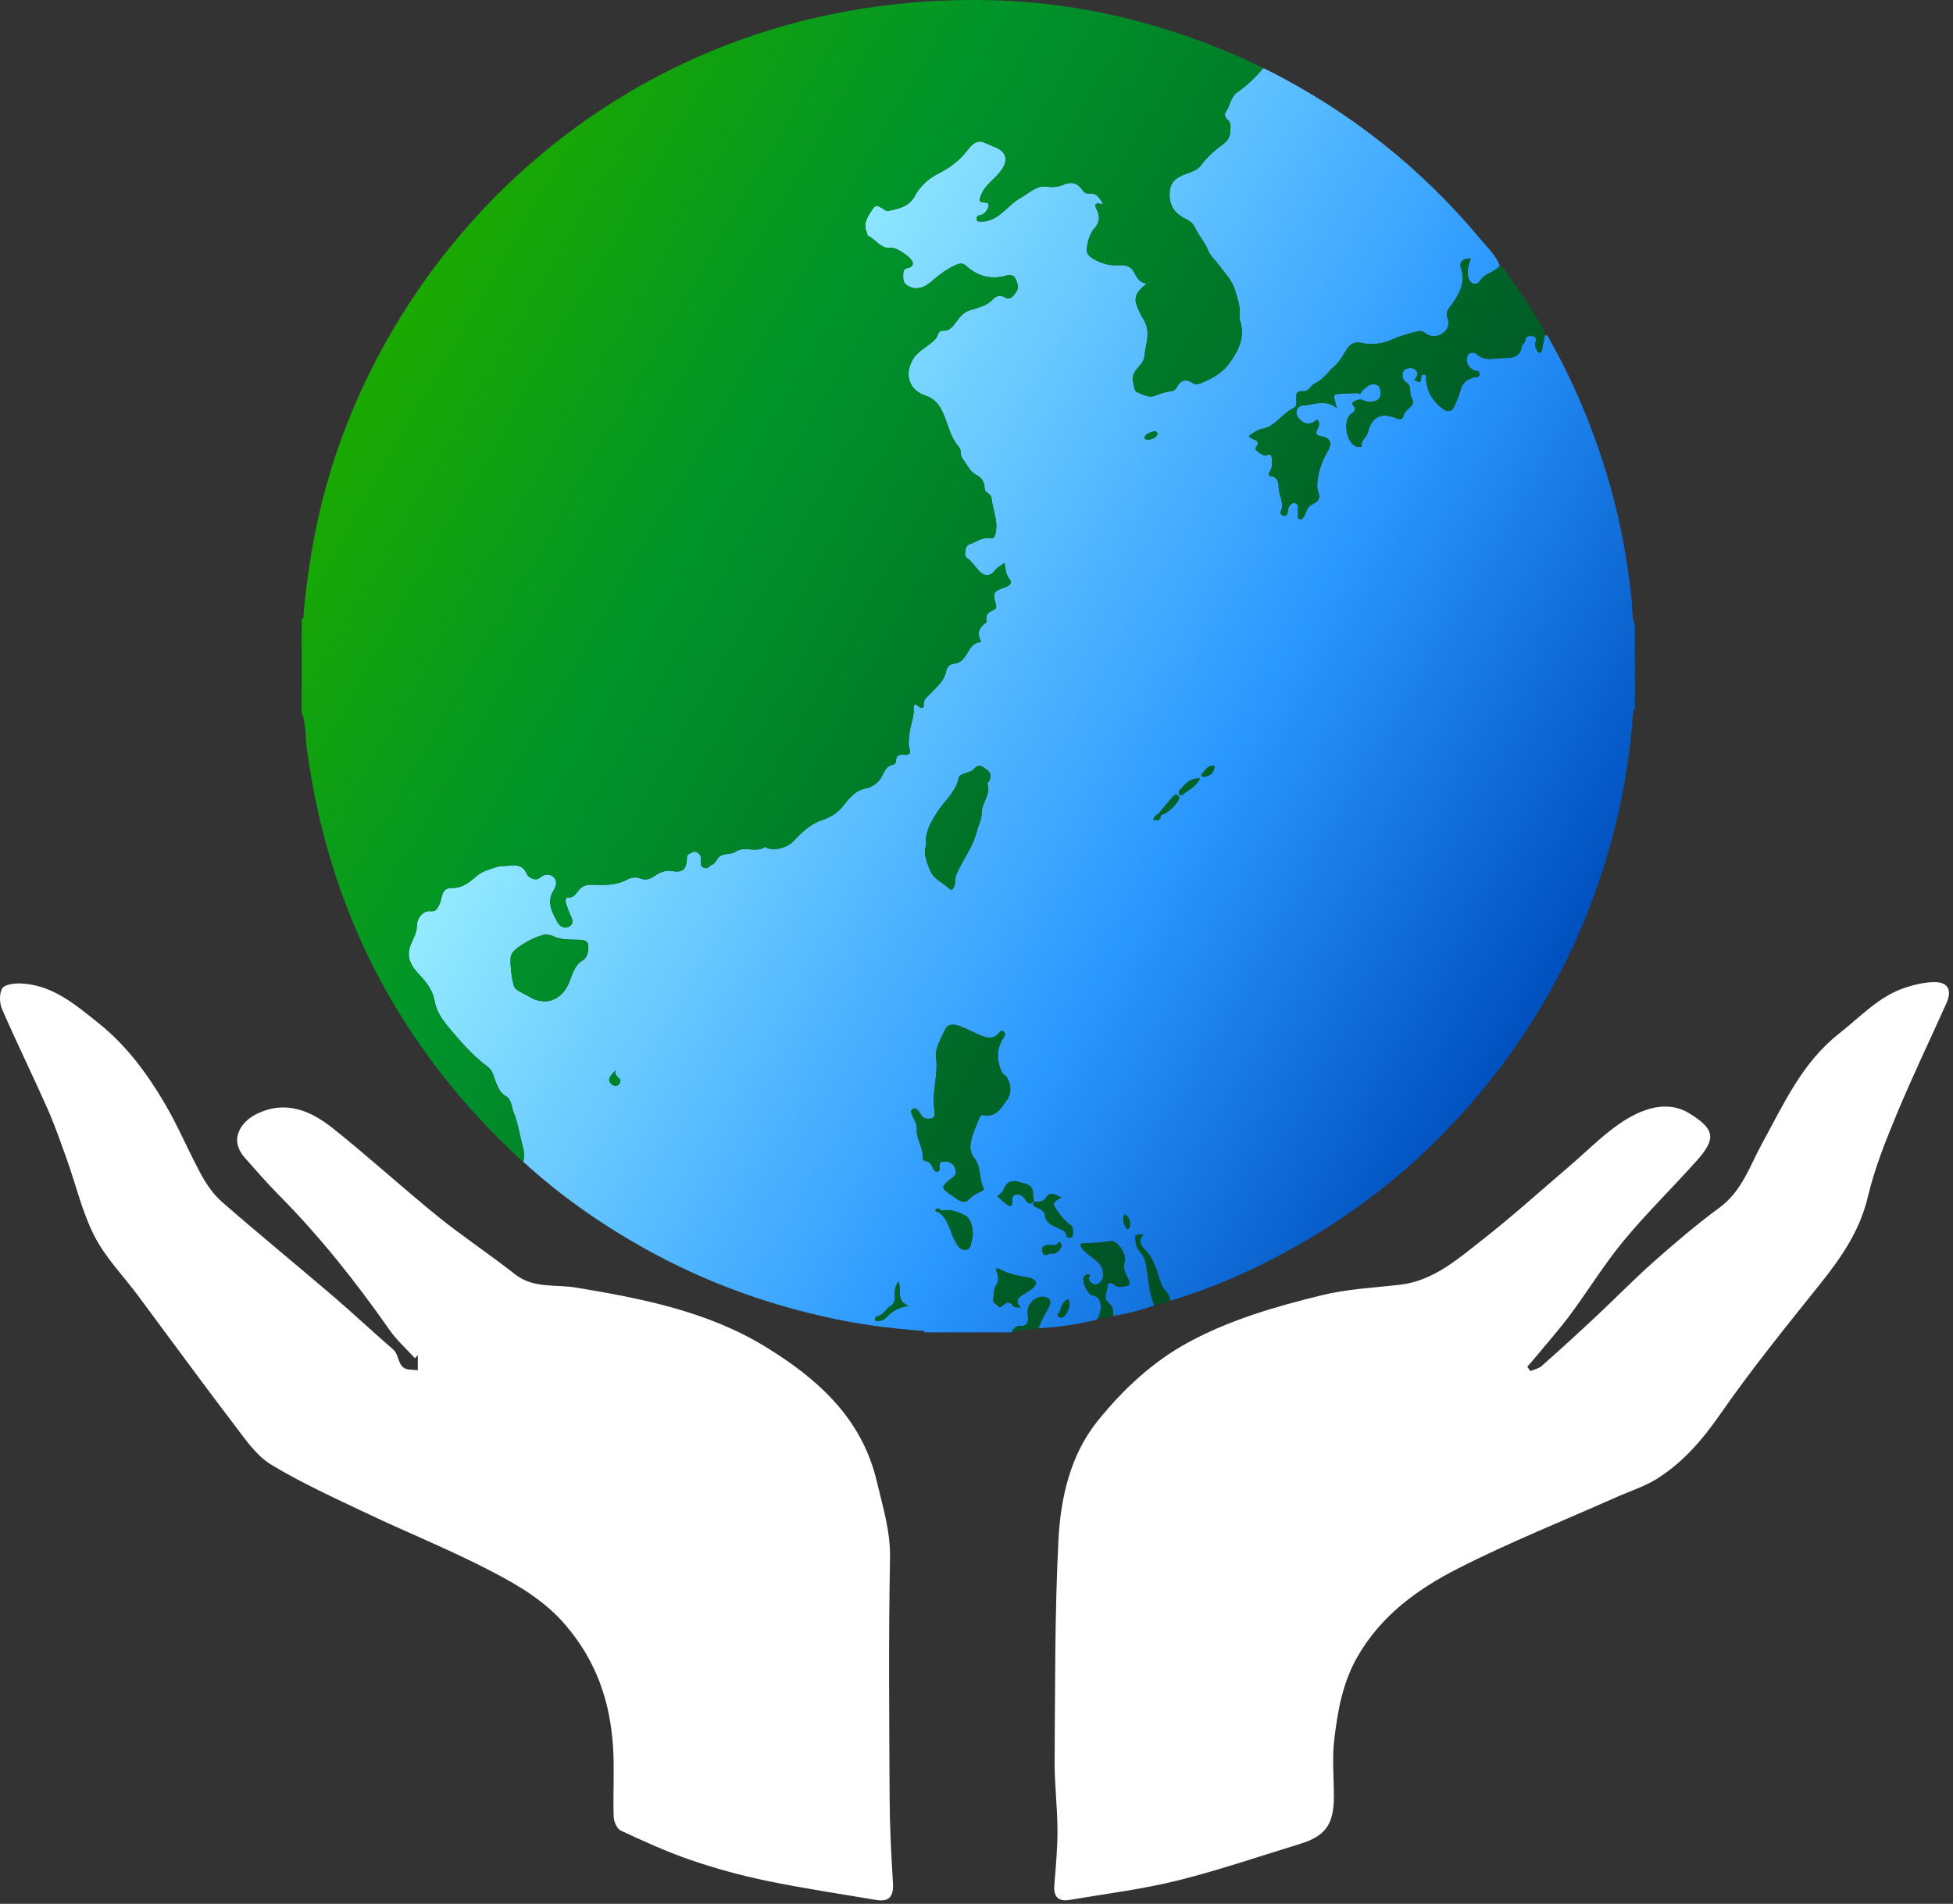
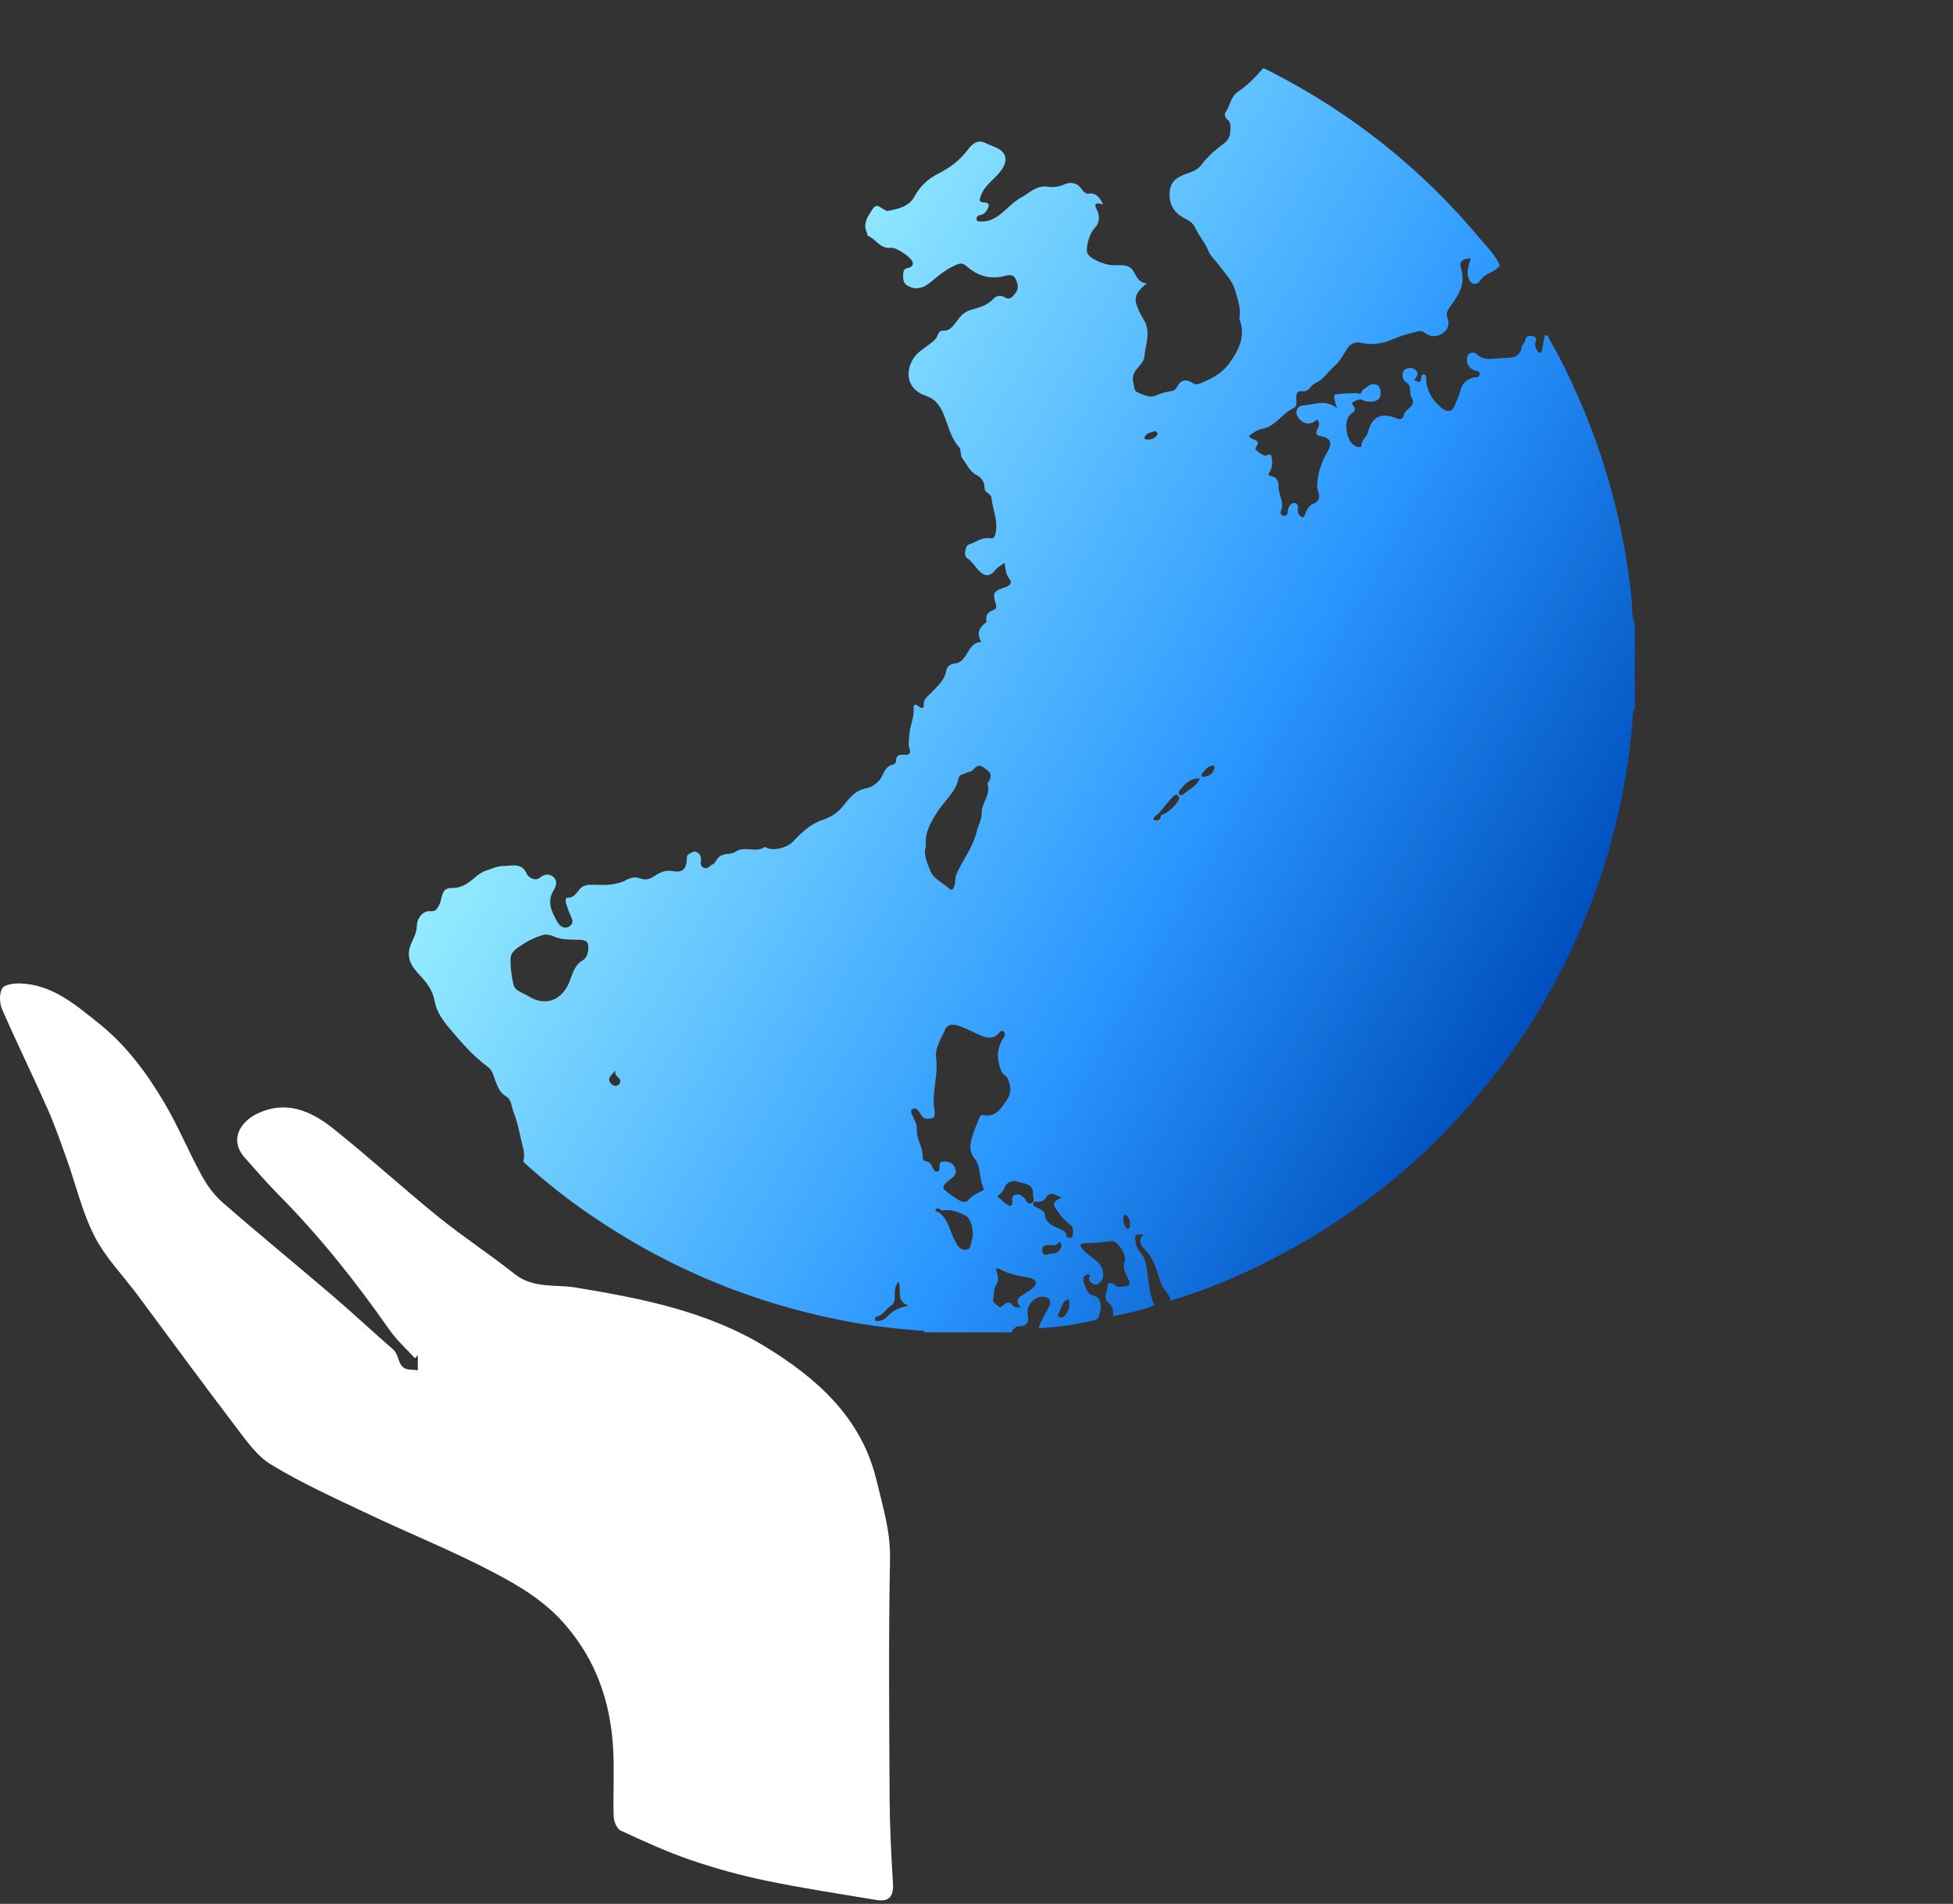
<svg xmlns="http://www.w3.org/2000/svg" width="356" height="347" viewBox="0 0 356 347" fill="none">
  <rect x="0" y="0" width="356" height="347" fill="#333333" stroke="none" />
-   <path fill-rule="evenodd" clip-rule="evenodd" d="M184.389 242.838C179.129 242.838 173.87 242.838 168.61 242.838C168.315 242.411 167.857 242.551 167.457 242.518C163.017 242.147 158.595 241.641 154.217 240.801C141.168 238.298 128.803 233.903 117.208 227.388C109.365 222.982 102.047 217.84 95.4 211.764C95.554 210.937 95.594 210.134 95.366 209.289C94.781 207.119 94.482 204.875 93.641 202.771C93.23 201.742 93.265 200.412 92.219 199.803C91.209 199.217 90.857 198.347 90.444 197.384C90.021 196.4 89.872 195.171 89.001 194.519C86.793 192.864 84.887 190.913 83.125 188.823C81.502 186.9 79.693 185.087 79.221 182.418C78.896 180.584 77.842 179.152 76.551 177.776C75.128 176.26 73.86 174.628 74.897 172.114C75.319 171.09 75.984 170.005 75.985 168.757C75.986 167.341 77.139 165.924 78.483 166.074C79.47 166.184 79.646 165.613 79.943 165.149C80.264 164.647 80.389 164.005 80.53 163.407C80.777 162.366 81.254 161.789 82.468 161.841C84.032 161.909 85.447 160.918 86.422 160.054C87.169 159.392 87.849 158.913 88.735 158.63C89.716 158.318 90.718 157.841 91.709 157.843C93.267 157.847 95.162 157.097 96.082 159.39C96.226 159.748 97.489 160.789 98.488 159.929C99.296 159.233 100.21 159.273 100.878 159.83C101.657 160.479 101.406 161.505 100.926 162.269C99.572 164.425 100.637 166.29 101.63 168.094C101.98 168.73 102.802 169.39 103.71 168.89C104.599 168.401 104.408 167.647 104.007 166.855C103.659 166.17 103.442 165.417 103.186 164.686C103.038 164.264 103.069 163.589 103.455 163.606C104.759 163.664 105.095 162.606 105.796 161.925C106.403 161.335 107.192 161.227 108.092 161.258C110.189 161.331 112.323 161.397 114.267 160.336C115.039 159.914 115.876 159.796 116.685 160.105C117.682 160.485 118.484 160.229 119.309 159.656C120.267 158.99 121.337 158.544 122.535 158.761C124.29 159.079 125.021 158.569 125.193 156.792C125.233 156.382 125.106 155.909 125.567 155.669C126.016 155.434 126.47 155.044 127.019 155.322C127.581 155.606 127.81 156.09 127.777 156.748C127.75 157.284 127.576 157.894 128.367 158.182C129.099 158.447 129.34 157.74 129.848 157.572C130.322 157.415 130.537 156.814 130.835 156.438C131.727 155.313 133.131 155.893 134.083 155.235C135.729 154.097 137.755 155.517 139.391 154.389C139.483 154.326 139.756 154.535 139.949 154.606C141.269 155.092 143.558 154.447 144.549 153.398C146.124 151.732 147.678 150.179 150.043 149.401C151.197 149.022 152.553 148.285 153.559 147.05C154.668 145.687 155.781 144.047 157.91 143.682C158.967 143.501 160.197 142.528 160.626 141.733C161.217 140.637 161.496 139.588 162.891 139.334C163.075 139.3 163.337 138.947 163.332 138.748C163.301 137.579 164.03 137.502 164.897 137.569C165.74 137.634 166.091 137.305 165.783 136.453C165.47 135.585 165.745 134.73 165.773 133.863C165.821 132.379 166.56 131.058 166.542 129.587C166.532 128.821 166.407 127.857 167.625 128.86C167.988 129.159 168.438 129.045 168.384 128.552C168.263 127.457 169.062 126.971 169.659 126.345C170.823 125.122 172.181 124.052 172.486 122.223C172.614 121.461 173.302 120.986 173.936 120.943C176.515 120.768 176.219 117.119 178.8 117.02C178.81 117.02 178.84 116.908 178.82 116.873C177.952 115.399 178.527 114.334 179.762 113.431C179.841 113.373 179.807 113.127 179.789 112.972C179.685 112.105 180.111 111.621 180.873 111.28C181.295 111.091 181.776 110.974 181.537 110.152C180.89 107.939 181.038 107.793 183.49 106.931C184.186 106.686 184.481 106.073 184.061 105.593C183.318 104.74 183.31 103.718 183.114 102.601C182.386 103.116 181.758 103.423 181.245 104.094C180.61 104.923 179.67 105.164 178.679 104.247C177.804 103.436 177.237 102.364 176.225 101.656C175.635 101.243 175.964 99.439 176.61 99.245C177.883 98.861 178.97 97.851 180.443 98.108C180.848 98.178 181.199 98.121 181.377 97.544C182.109 95.168 180.947 92.989 180.722 90.718C180.688 90.376 180.283 89.993 179.952 89.779C179.589 89.546 179.468 89.302 179.47 88.9C179.478 87.845 178.847 87.01 178.045 86.61C176.71 85.944 176.301 84.635 175.473 83.62C174.935 82.962 175.32 82.043 174.781 81.437C173.19 79.647 172.808 77.274 171.861 75.188C171.147 73.619 170.298 72.645 168.713 72.118C165.7 71.114 164.793 68.257 166.392 65.519C167.398 63.797 169.279 63.155 170.549 61.764C170.998 61.272 170.956 60.217 171.89 60.273C173.088 60.345 173.589 59.585 174.226 58.773C174.92 57.889 175.478 56.958 176.831 56.529C178.195 56.097 179.849 55.755 180.853 54.679C181.654 53.82 182.339 53.736 183.142 54.196C184.164 54.781 184.576 54.033 185.053 53.486C185.767 52.668 185.561 51.764 185.143 50.862C184.76 50.033 184.017 50.068 183.388 50.244C180.651 51.013 178.244 50.357 176.195 48.527C175.491 47.897 175.01 47.955 174.286 48.272C172.635 48.995 171.221 50.067 169.882 51.231C168.29 52.614 166.877 52.908 165.45 52.079C164.683 51.634 164.608 50.973 164.633 50.198C164.655 49.529 164.65 48.982 165.539 48.828C165.972 48.753 166.585 48.428 166.342 47.737C166.03 46.852 163.396 45.048 162.418 45.168C160.471 45.407 159.663 43.59 158.203 42.97C158.083 42.918 158.098 42.587 158.014 42.403C157.427 41.124 157.818 40.056 158.536 38.924C159.607 37.235 159.611 37.173 161.247 38.248C161.412 38.356 161.641 38.48 161.813 38.448C163.758 38.095 165.748 37.634 166.743 35.742C167.719 33.889 169.336 32.502 170.937 31.696C173.159 30.578 174.928 29.264 176.403 27.313C177.079 26.418 178.05 25.374 179.416 25.985C180.071 26.278 180.735 26.543 181.397 26.818C183.631 27.747 183.82 29.382 182.336 31.271C181.185 32.736 179.502 33.772 178.815 35.62C178.566 36.291 178.301 36.862 179.366 36.893C180.627 36.931 180.229 37.712 179.918 38.276C179.651 38.763 179.19 39.142 178.546 39.23C178.248 39.27 177.983 39.562 178.008 39.91C178.048 40.448 178.504 40.351 178.851 40.363C179.164 40.374 179.486 40.374 179.79 40.312C182.456 39.761 183.814 37.269 186.079 36.045C187.669 35.186 188.878 33.731 190.966 34.033C191.982 34.18 192.997 34.045 194.021 33.606C195.028 33.173 196.146 33.198 196.994 34.242C197.368 34.703 197.753 35.397 198.462 35.294C199.891 35.086 200.394 36.051 201.118 37.25C198.938 36.673 199.765 37.742 200.109 38.617C200.566 39.779 200.273 40.812 199.434 41.698C198.558 42.623 197.822 45.321 198.232 46.186C198.734 47.245 201.346 48.258 202.768 48.335C204.113 48.409 205.784 47.941 206.665 49.532C207.2 50.498 207.61 51.52 209.04 51.674C207.732 52.724 206.66 53.763 207.112 55.32C207.404 56.327 207.929 57.361 208.461 58.229C209.874 60.541 208.798 62.725 208.603 64.968C208.452 66.709 206.131 67.383 206.548 69.522C206.698 70.295 206.712 71.267 207.307 71.495C208.32 71.885 209.456 72.578 210.555 72.13C211.478 71.753 212.396 71.443 213.362 71.321C213.959 71.245 214.29 71.019 214.561 70.498C215.225 69.219 216.22 69.055 217.394 69.805C217.891 70.122 218.35 70.073 218.868 69.856C220.926 68.995 222.78 68.061 224.187 66.071C225.791 63.804 226.872 61.637 226.165 58.851C226.09 58.554 225.872 58.243 225.921 57.974C226.248 56.184 225.603 54.546 225.132 52.897C224.623 51.106 223.271 49.811 222.218 48.346C221.575 47.453 220.636 46.694 220.255 45.71C219.659 44.173 218.527 42.991 217.86 41.514C217.518 40.755 216.833 40.227 215.978 39.809C213.902 38.795 212.934 37.014 213.255 34.665C213.536 32.613 215.207 32.045 216.827 31.466C217.708 31.151 218.468 30.768 219.067 29.955C220.147 28.49 221.614 27.259 223.003 26.231C224.271 25.292 224.248 24.439 224.299 23.287C224.326 22.675 224.214 22.153 223.712 21.751C223.285 21.408 223.151 20.8 223.396 20.47C224.26 19.304 224.291 17.642 225.597 16.766C227.391 15.562 228.891 14.048 230.279 12.411C230.697 12.61 231.121 12.799 231.533 13.009C246.314 20.555 259.062 30.663 269.701 43.401C271.029 44.99 272.607 46.425 273.39 48.426C272.485 49.623 270.782 49.733 269.912 51.007C269.598 51.465 269.123 51.967 268.466 51.663C267.851 51.378 267.659 50.744 267.565 50.108C267.412 49.063 267.796 48.096 268.104 47.109C266.679 47.068 265.929 47.726 266.301 48.837C267.124 51.301 266.197 53.255 264.843 55.209C264.314 55.973 263.431 56.809 263.817 57.834C264.292 59.095 263.956 60.035 263.002 60.722C261.936 61.489 260.737 61.45 259.661 60.63C259.192 60.273 258.81 60.283 258.235 60.434C256.653 60.846 255.134 61.263 253.597 61.944C252.113 62.603 250.174 62.932 248.324 62.524C247.259 62.289 246.319 62.402 245.529 63.606C244.843 64.651 244.288 65.843 243.273 66.713C242.052 67.76 241.251 69.201 239.625 69.914C238.932 70.219 238.603 71.43 237.464 71.305C236.407 71.19 236.232 71.809 236.285 72.67C236.323 73.292 236.453 74.078 235.799 74.379C233.689 75.35 232.516 77.719 230.084 78.166C229.089 78.349 228.367 78.948 227.679 79.448C227.892 80.357 230.212 79.864 228.86 81.647C228.609 81.977 230.396 83.269 230.854 83.01C231.63 82.573 231.792 83.064 231.851 83.621C231.934 84.401 231.943 85.187 231.504 85.903C231.29 86.252 230.958 86.674 231.728 86.791C232.88 86.965 233.089 88.01 233.074 88.766C233.044 90.254 234.2 91.611 233.474 93.156C233.312 93.501 233.552 93.922 233.968 94.001C234.504 94.102 234.699 93.734 234.742 93.254C234.759 93.048 234.775 92.832 234.847 92.642C235.041 92.131 235.375 91.652 235.945 91.686C236.654 91.727 236.601 92.359 236.607 92.881C236.61 93.091 236.577 93.307 236.615 93.51C236.686 93.892 236.355 94.48 236.877 94.614C237.393 94.747 237.732 94.23 237.885 93.796C238.185 92.942 238.537 92.153 239.436 91.796C240.504 91.371 240.633 90.548 240.295 89.632C240.12 89.161 240.087 88.712 240.113 88.252C240.236 86.099 240.924 84.116 242.017 82.269C242.894 80.784 242.507 79.772 240.855 79.529C239.833 79.377 239.776 78.927 240.176 78.165C240.488 77.572 240.62 76.997 240.072 76.454C238.952 77.527 237.686 77.421 236.704 76.188C235.931 75.216 236.368 73.946 237.605 73.89C239.542 73.804 241.484 72.66 243.71 74.38C243.323 73.153 242.956 71.957 243.467 71.879C244.711 71.687 246.02 71.693 247.293 71.651C247.686 71.638 247.893 72.122 248.205 71.411C248.392 70.983 248.951 70.714 249.35 70.381C249.955 69.876 250.78 69.965 251.227 70.302C251.597 70.581 251.709 71.441 251.639 72.008C251.552 72.729 250.924 73.135 250.182 73.179C249.617 73.213 249.057 73.248 248.498 72.955C247.883 72.633 247.201 72.958 246.71 73.25C246.127 73.597 246.871 73.995 246.95 74.391C247.074 75.008 246.62 75.148 246.251 75.451C244.727 76.706 245.397 80.728 247.234 81.385C247.538 81.494 248.235 81.543 248.207 81.229C248.113 80.192 249.078 79.763 249.311 78.882C250.107 75.861 251.769 75.118 254.637 76.27C255.204 76.497 255.725 76.432 255.853 75.752C255.941 75.288 256.215 75.015 256.506 74.72C257.152 74.067 258.039 73.594 257.271 72.362C256.796 71.599 257.462 70.43 256.354 69.7C255.413 69.081 255.463 67.6 256.264 67.261C256.919 66.983 257.563 66.952 258.113 67.519C258.794 68.222 258.049 68.727 257.785 69.408C258.244 69.117 258.717 70.193 259.031 69.231C259.148 68.876 258.864 68.259 259.508 68.268C260.148 68.276 259.926 68.882 259.956 69.252C260.145 71.527 261.297 73.267 263.075 74.568C263.69 75.019 264.605 75.16 265.048 74.163C265.508 73.127 265.998 72.083 266.273 70.992C266.584 69.763 267.419 69.19 268.473 68.832C268.933 68.676 269.658 68.947 269.718 68.216C269.78 67.455 269.006 67.686 268.597 67.457C267.689 66.95 267.165 66.103 267.457 65.03C267.708 64.102 268.747 64.143 269.12 64.505C270.481 65.825 272.107 65.369 273.589 65.273C275.075 65.177 277.032 65.516 277.403 63.154C277.463 62.77 277.987 62.54 278.033 61.992C278.095 61.246 278.745 61.169 279.356 61.261C280.079 61.37 280.079 61.81 279.887 62.409C279.763 62.794 279.804 63.22 280.063 63.614C280.23 63.869 280.284 64.288 280.624 64.282C281.096 64.274 281.08 63.839 281.14 63.468C281.27 62.656 281.458 61.853 281.622 61.046C282.309 61.092 282.353 61.729 282.597 62.152C284.498 65.43 286.147 68.836 287.671 72.304C292.872 84.125 296.129 96.454 297.421 109.312C297.57 110.792 297.372 112.339 298.001 113.763C298.001 118.918 298.001 124.072 298.001 129.226C297.68 129.426 297.71 129.755 297.688 130.065C297.103 138.09 295.758 145.981 293.602 153.737C288.226 173.087 278.623 190.061 264.907 204.703C256 214.211 245.756 222.023 234.31 228.226C227.612 231.856 220.653 234.913 213.322 237.06C213.294 235.854 212.166 235.253 211.776 234.244C210.888 231.955 210.497 229.465 208.575 227.616C208.019 227.08 207.317 225.926 208.495 225.014C206.629 224.998 206.796 224.972 207.07 226.701C207.274 227.996 208.453 228.633 208.718 229.706C209.388 232.418 209.258 235.303 210.427 237.92C207.983 238.835 205.452 239.412 202.892 239.876C202.941 238.959 202.956 238.159 202.065 237.445C200.938 236.541 201.94 235.266 201.939 234.166C201.938 233.789 202.679 233.708 203.096 234.131C203.758 234.801 204.57 234.486 205.299 234.392C205.823 234.324 206.098 234.059 205.762 233.305C205.309 232.287 204.527 231.268 205.015 229.984C205.468 228.793 203.733 226.03 202.5 226.208C200.844 226.445 199.202 226.571 197.536 226.598C196.929 226.608 196.751 226.931 197.209 227.52C198.095 228.661 199.427 229.262 200.397 230.337C201.167 231.189 201.453 232.924 200.497 233.748C200.154 234.044 199.787 234.285 199.375 234.071C198.926 233.839 198.444 233.551 198.495 232.904C198.512 232.698 198.923 232.421 198.474 232.304C198.105 232.207 197.74 232.477 197.557 232.76C197.151 233.391 198.246 235.928 198.996 236.05C200.213 236.246 200.615 236.966 200.65 238.111C200.673 238.874 200.429 239.539 200.187 240.223C200.036 240.345 199.901 240.537 199.73 240.579C196.311 241.41 192.841 241.896 189.329 242.088C189.772 240.682 190.567 239.445 191.228 238.144C191.736 237.146 191.355 236.465 190.218 236.356C188.553 236.195 187.065 237.887 187.339 239.599C187.521 240.741 187.413 241.749 185.894 241.707C185.048 241.685 184.717 242.234 184.389 242.838ZM211.634 148.571C212.825 148.159 213.732 147.35 214.461 146.374C214.728 146.018 215.218 145.411 214.752 145.009C214.247 144.574 213.818 145.174 213.495 145.538C212.713 146.424 211.974 147.347 211.221 148.255C210.785 148.529 210.355 148.805 210.248 149.422C211.082 149.697 211.568 149.484 211.634 148.571ZM171.546 220.647C171.275 220.15 170.748 220.157 170.549 220.495C170.333 220.862 170.917 220.827 171.142 220.979C172.928 222.258 173.121 224.454 174.094 226.197C174.552 227.018 174.918 227.809 175.924 227.795C177.097 227.779 176.952 226.612 177.175 225.927C177.653 224.461 176.975 222.134 176.116 221.641C174.698 220.824 173.206 220.347 171.546 220.647ZM170.369 202.463C170.323 203.008 170.554 203.708 169.725 203.854C169.036 203.977 168.353 203.949 167.923 203.238C167.763 202.972 167.615 202.69 167.41 202.462C167.128 202.149 166.812 201.832 166.336 202.165C165.931 202.447 166.098 202.771 166.234 203.125C166.57 203.992 167.201 204.901 167.126 205.74C166.959 207.61 168.311 209.088 168.177 210.894C168.149 211.256 168.424 211.603 168.672 211.624C169.529 211.693 169.761 212.331 170.064 212.933C170.232 213.269 170.431 213.611 170.863 213.548C171.396 213.471 171.245 213.001 171.264 212.665C171.291 212.191 171.204 211.761 171.948 211.711C172.902 211.646 173.649 211.946 174.031 212.765C174.278 213.296 174.401 214.013 173.791 214.494C171.361 216.415 171.355 216.413 173.774 218.083C174.663 218.696 175.743 219.6 176.64 218.605C177.432 217.726 178.395 217.407 179.317 216.889C179.358 216.867 179.355 216.688 179.316 216.612C178.413 214.858 178.911 212.659 177.576 211.052C176.743 210.049 176.796 208.873 177.055 207.769C177.343 206.535 177.878 205.356 178.352 204.171C178.516 203.762 178.656 203.125 179.252 203.241C181.529 203.679 182.416 202.083 183.477 200.58C184.451 199.201 184.303 197.921 183.64 196.508C183.381 195.955 182.779 195.855 182.534 195.256C181.664 193.133 181.641 191.11 182.913 189.16C183.165 188.772 183.398 188.481 182.989 188.077C182.567 187.664 182.304 188.038 182.089 188.288C181.121 189.418 179.97 189.222 178.813 188.74C177.531 188.206 176.306 187.532 175.01 187.044C174.017 186.67 172.804 186.496 172.274 187.662C171.532 189.297 170.393 191.153 170.62 192.743C171.094 196.055 169.742 199.221 170.369 202.463ZM168.787 154.161C168.259 155.709 169.003 157.284 169.597 158.762C170.156 160.153 171.725 160.803 172.835 161.797C173.459 162.357 173.635 162.324 173.954 161.481C174.225 160.766 174.031 160.052 174.337 159.347C175.473 156.731 177.325 154.489 178.026 151.615C178.3 150.489 178.953 149.376 178.944 148.179C178.928 146.297 180.699 144.781 179.972 142.783C179.955 142.734 180.107 142.634 180.164 142.547C180.688 141.758 180.781 140.968 179.946 140.356C179.196 139.807 178.465 138.984 177.482 140.217C177.114 140.678 176.273 140.747 175.673 141.045C175.326 141.217 174.857 141.26 174.758 141.78C174.256 144.398 172.076 146.002 170.766 148.129C169.606 150.012 168.551 151.724 168.787 154.161ZM99.401 170.306C97.822 170.698 96.368 171.391 95.012 172.296C94.106 172.902 93.095 173.54 93.068 174.746C93.034 176.342 93.23 177.944 93.616 179.501C93.732 179.968 94.024 180.319 94.544 180.625C95.152 180.982 95.807 181.25 96.405 181.62C99.278 183.4 102.208 182.427 103.625 179.338C104.331 177.799 104.561 175.97 106.296 174.978C106.853 174.66 107.163 173.805 107.225 173.064C107.304 172.121 107.219 171.377 105.881 171.303C104.185 171.209 102.415 171.406 100.814 170.613C100.356 170.387 99.905 170.418 99.401 170.306ZM186.071 238.286C185.159 237.378 185.32 236.658 186.366 236.047C186.856 235.76 187.311 235.415 187.799 235.124C188.339 234.801 188.915 234.157 188.851 233.788C188.767 233.312 188.063 232.939 187.404 232.837C185.626 232.562 183.87 232.204 182.262 231.327C182.105 231.241 181.793 231.045 181.534 231.365C181.884 232.363 182.281 233.299 181.478 234.414C181.116 234.915 181.278 235.908 181.038 236.649C180.789 237.423 181.539 237.589 181.861 238.003C182.254 238.508 182.713 238.037 182.923 237.84C183.572 237.232 184.066 237.254 184.607 237.932C184.987 238.409 185.538 238.273 186.071 238.286ZM193.539 218.223C192.576 218.05 191.568 216.828 190.599 218.366C190.321 218.806 189.906 218.937 189.441 219.033C189.067 219.11 188.508 218.818 188.358 219.341C188.196 219.902 188.832 219.982 189.15 220.141C189.739 220.435 190.429 220.829 190.472 221.38C190.597 222.977 191.892 223.363 192.935 223.878C193.599 224.205 194.271 224.298 194.384 225.177C194.438 225.591 194.771 225.612 195.101 225.58C195.416 225.55 195.554 225.338 195.552 225.052C195.549 224.442 195.779 223.741 195.173 223.302C194.289 222.661 193.603 221.931 192.947 221.007C191.806 219.399 191.683 219.223 193.539 218.223ZM181.789 218.037C182.393 218.559 182.939 219.11 183.566 219.544C184.004 219.847 184.566 220.053 184.532 219.096C184.514 218.59 184.387 217.976 185.061 217.769C185.74 217.561 186.275 217.858 186.716 218.385C187.094 218.837 187.399 219.646 188.141 219.245C188.71 218.937 188.257 218.217 188.295 217.688C188.439 215.705 186.657 215.754 185.517 215.375C184.603 215.072 183.44 215.463 183.078 216.523C182.827 217.257 182.327 217.595 181.789 218.037ZM163.793 233.601C163.164 234.359 163.077 235.151 163.104 235.984C163.128 236.716 163.091 237.57 162.46 237.936C161.513 238.486 161.097 239.668 159.932 239.915C159.693 239.966 159.416 240.186 159.485 240.473C159.583 240.884 159.983 240.771 160.262 240.747C160.792 240.699 161.277 240.465 161.624 240.071C162.577 238.988 163.764 238.324 165.596 238.001C163.193 237.042 164.419 235.077 163.793 233.601ZM191.945 228.462C192.828 228.517 193.691 227.405 193.443 226.754C193.353 226.517 193.125 226.216 192.89 226.528C192.358 227.237 191.645 226.841 191.021 226.911C190.346 226.985 189.87 227.232 189.975 227.956C190.076 228.656 190.49 228.924 191.212 228.563C191.471 228.433 191.818 228.477 191.945 228.462ZM218.726 141.891C216.775 141.8 215.971 143.025 215.036 144.038C214.848 144.243 214.806 144.522 214.951 144.755C215.135 145.05 215.487 144.937 215.642 144.803C216.659 143.923 218.045 143.412 218.726 141.891ZM194.817 236.818C193.471 237.169 193.554 238.332 193.092 239.13C192.901 239.459 192.608 239.76 193.046 240.034C193.365 240.233 193.751 240.16 194.032 239.854C194.811 239.004 195.106 238.029 194.817 236.818ZM112.222 195.089C111.352 196.001 110.668 196.59 111.284 197.407C111.58 197.799 112.345 198.183 112.817 197.627C113.812 196.455 111.737 196.404 112.222 195.089ZM221.409 139.818C221.41 139.857 221.381 139.507 220.954 139.56C220.054 139.672 219.619 140.446 219.09 141.048C218.921 141.24 219.049 141.637 219.377 141.588C220.253 141.458 221.126 141.255 221.409 139.818ZM210.996 79.149C210.964 78.7 210.68 78.537 210.368 78.634C209.712 78.837 208.928 78.952 208.647 79.677C208.506 80.04 208.96 80.133 209.271 80.12C210.016 80.088 210.647 79.838 210.996 79.149ZM204.938 221.386C204.547 222.336 204.82 223.179 205.403 223.941C205.52 224.093 205.869 223.949 205.907 223.749C206.083 222.842 206.02 221.987 205.146 221.413C205.107 221.387 205.044 221.398 204.938 221.386Z" fill="url(#paint0_linear_3272_432)" />
-   <path fill-rule="evenodd" clip-rule="evenodd" d="M230.277 12.413C228.889 14.05 227.389 15.563 225.595 16.768C224.29 17.644 224.258 19.306 223.394 20.471C223.149 20.802 223.283 21.41 223.711 21.753C224.212 22.155 224.324 22.677 224.297 23.289C224.246 24.441 224.27 25.294 223.001 26.233C221.612 27.261 220.145 28.492 219.065 29.957C218.466 30.769 217.706 31.152 216.825 31.467C215.205 32.046 213.534 32.614 213.253 34.666C212.932 37.016 213.9 38.797 215.976 39.811C216.831 40.228 217.516 40.756 217.858 41.515C218.526 42.993 219.657 44.175 220.253 45.711C220.635 46.695 221.574 47.454 222.216 48.348C223.27 49.813 224.622 51.107 225.131 52.898C225.601 54.548 226.246 56.185 225.92 57.976C225.871 58.244 226.089 58.557 226.164 58.853C226.87 61.639 225.79 63.805 224.186 66.073C222.778 68.063 220.924 68.996 218.867 69.857C218.349 70.074 217.89 70.123 217.393 69.806C216.219 69.057 215.223 69.221 214.559 70.5C214.288 71.021 213.957 71.246 213.36 71.322C212.395 71.444 211.477 71.755 210.554 72.131C209.454 72.579 208.319 71.886 207.306 71.497C206.71 71.268 206.697 70.296 206.546 69.524C206.129 67.385 208.451 66.71 208.602 64.97C208.796 62.727 209.872 60.542 208.459 58.231C207.927 57.362 207.401 56.329 207.11 55.322C206.658 53.765 207.73 52.725 209.038 51.675C207.608 51.521 207.198 50.5 206.664 49.533C205.783 47.942 204.111 48.41 202.766 48.337C201.344 48.26 198.732 47.246 198.23 46.187C197.82 45.323 198.556 42.624 199.433 41.7C200.271 40.814 200.564 39.781 200.107 38.618C199.763 37.744 198.936 36.675 201.117 37.251C200.392 36.052 199.889 35.088 198.461 35.295C197.752 35.399 197.367 34.704 196.993 34.244C196.145 33.199 195.026 33.175 194.019 33.607C192.996 34.046 191.981 34.182 190.965 34.035C188.876 33.733 187.667 35.188 186.078 36.047C183.812 37.27 182.454 39.763 179.789 40.313C179.484 40.376 179.162 40.376 178.849 40.365C178.502 40.353 178.047 40.45 178.007 39.912C177.981 39.563 178.246 39.272 178.545 39.231C179.189 39.144 179.65 38.765 179.917 38.278C180.227 37.714 180.626 36.932 179.364 36.895C178.299 36.863 178.564 36.292 178.814 35.621C179.501 33.775 181.184 32.739 182.335 31.273C183.818 29.384 183.63 27.748 181.396 26.819C180.733 26.544 180.07 26.28 179.414 25.987C178.048 25.376 177.078 26.419 176.401 27.315C174.927 29.266 173.158 30.58 170.935 31.698C169.334 32.503 167.717 33.89 166.742 35.744C165.746 37.636 163.756 38.097 161.811 38.45C161.639 38.481 161.411 38.357 161.246 38.249C159.609 37.175 159.606 37.236 158.535 38.925C157.817 40.058 157.425 41.126 158.012 42.404C158.097 42.589 158.081 42.92 158.202 42.971C159.661 43.591 160.47 45.409 162.416 45.17C163.395 45.049 166.028 46.853 166.34 47.739C166.583 48.429 165.971 48.755 165.537 48.83C164.648 48.984 164.654 49.531 164.632 50.2C164.607 50.975 164.682 51.635 165.448 52.08C166.876 52.909 168.288 52.616 169.88 51.233C171.22 50.069 172.634 48.997 174.285 48.273C175.009 47.956 175.489 47.898 176.194 48.528C178.242 50.359 180.649 51.015 183.386 50.246C184.016 50.069 184.758 50.035 185.142 50.863C185.559 51.765 185.766 52.67 185.051 53.488C184.574 54.034 184.162 54.782 183.14 54.197C182.338 53.738 181.653 53.822 180.852 54.681C179.847 55.757 178.193 56.098 176.83 56.531C175.477 56.959 174.919 57.89 174.225 58.774C173.587 59.586 173.085 60.346 171.888 60.275C170.954 60.218 170.995 61.275 170.547 61.765C169.278 63.156 167.397 63.798 166.39 65.521C164.791 68.258 165.698 71.116 168.711 72.119C170.296 72.647 171.146 73.621 171.859 75.19C172.806 77.275 173.189 79.649 174.779 81.439C175.318 82.045 174.934 82.963 175.471 83.621C176.299 84.637 176.708 85.945 178.044 86.611C178.845 87.011 179.476 87.846 179.469 88.901C179.466 89.304 179.587 89.547 179.95 89.781C180.281 89.994 180.686 90.378 180.72 90.72C180.945 92.991 182.107 95.169 181.376 97.546C181.198 98.123 180.845 98.18 180.442 98.109C178.968 97.853 177.882 98.862 176.609 99.246C175.962 99.441 175.634 101.245 176.224 101.658C177.236 102.365 177.802 103.437 178.678 104.248C179.668 105.166 180.609 104.925 181.243 104.095C181.756 103.424 182.384 103.118 183.112 102.603C183.308 103.72 183.316 104.742 184.06 105.595C184.479 106.074 184.185 106.688 183.489 106.933C181.037 107.795 180.889 107.94 181.535 110.153C181.775 110.975 181.294 111.092 180.872 111.281C180.11 111.622 179.684 112.107 179.787 112.974C179.806 113.128 179.84 113.375 179.761 113.433C178.525 114.335 177.95 115.401 178.818 116.875C178.839 116.91 178.808 117.022 178.798 117.022C176.218 117.12 176.513 120.77 173.935 120.945C173.3 120.988 172.612 121.462 172.485 122.224C172.18 124.053 170.821 125.124 169.657 126.346C169.061 126.973 168.261 127.458 168.383 128.554C168.437 129.047 167.986 129.16 167.624 128.862C166.405 127.859 166.531 128.823 166.54 129.589C166.559 131.059 165.82 132.38 165.771 133.865C165.743 134.731 165.468 135.586 165.781 136.454C166.089 137.306 165.738 137.636 164.896 137.571C164.028 137.503 163.299 137.581 163.33 138.749C163.335 138.948 163.073 139.302 162.889 139.335C161.494 139.589 161.215 140.638 160.624 141.734C160.196 142.529 158.965 143.503 157.908 143.683C155.779 144.048 154.667 145.689 153.557 147.052C152.552 148.287 151.195 149.024 150.042 149.402C147.676 150.18 146.122 151.733 144.547 153.399C143.556 154.448 141.268 155.093 139.947 154.608C139.754 154.537 139.481 154.327 139.39 154.39C137.753 155.519 135.728 154.098 134.081 155.236C133.13 155.894 131.726 155.314 130.834 156.439C130.535 156.816 130.32 157.416 129.847 157.573C129.339 157.741 129.097 158.449 128.366 158.183C127.575 157.896 127.748 157.286 127.776 156.75C127.809 156.092 127.579 155.607 127.017 155.323C126.469 155.046 126.014 155.435 125.565 155.67C125.105 155.911 125.231 156.383 125.191 156.793C125.019 158.571 124.288 159.081 122.534 158.763C121.336 158.546 120.265 158.993 119.308 159.657C118.482 160.231 117.681 160.487 116.683 160.106C115.873 159.797 115.038 159.916 114.266 160.337C112.322 161.399 110.188 161.332 108.091 161.26C107.19 161.228 106.402 161.336 105.794 161.926C105.093 162.608 104.758 163.666 103.453 163.608C103.068 163.591 103.037 164.265 103.185 164.688C103.44 165.418 103.658 166.171 104.006 166.857C104.407 167.649 104.598 168.403 103.709 168.892C102.8 169.391 101.979 168.732 101.628 168.095C100.635 166.291 99.57 164.426 100.925 162.271C101.404 161.507 101.656 160.481 100.877 159.831C100.208 159.274 99.294 159.235 98.487 159.93C97.488 160.791 96.225 159.749 96.081 159.392C95.16 157.099 93.265 157.848 91.707 157.845C90.716 157.843 89.714 158.319 88.734 158.632C87.847 158.915 87.167 159.394 86.421 160.056C85.446 160.92 84.03 161.91 82.466 161.843C81.252 161.79 80.775 162.368 80.529 163.409C80.387 164.006 80.263 164.648 79.941 165.151C79.644 165.615 79.469 166.185 78.481 166.075C77.138 165.926 75.984 167.342 75.983 168.759C75.982 170.007 75.317 171.092 74.895 172.116C73.859 174.629 75.126 176.261 76.55 177.778C77.841 179.153 78.894 180.585 79.219 182.42C79.692 185.088 81.501 186.901 83.123 188.825C84.886 190.915 86.791 192.865 88.999 194.52C89.871 195.173 90.019 196.402 90.442 197.385C90.856 198.348 91.207 199.218 92.217 199.805C93.263 200.413 93.229 201.744 93.64 202.773C94.48 204.877 94.779 207.121 95.365 209.291C95.593 210.135 95.552 210.939 95.399 211.765C95.312 211.706 95.218 211.655 95.141 211.584C72.938 191.175 59.844 166.035 55.887 136.127C55.611 134.037 55.807 131.875 55 129.861C55 124.181 55 118.5 55 112.82C55.553 112.6 55.315 112.102 55.349 111.732C55.812 106.654 56.529 101.615 57.536 96.614C67.721 46.025 114.114 -1.814 181.257 0.053C199.922 0.572 217.12 5.881 230.277 12.413ZM170.283 94.622C169.965 94.803 169.69 94.984 169.696 95.426C169.703 95.914 169.908 96.215 170.407 96.259C170.758 96.291 171.036 96.194 170.987 95.759C170.934 95.297 170.79 94.882 170.283 94.622ZM191.225 238.146C191.733 237.148 191.352 236.467 190.215 236.358C188.55 236.198 187.062 237.889 187.335 239.601C187.518 240.743 187.41 241.751 185.891 241.709C185.047 241.686 184.717 242.234 184.389 242.838C184.494 242.838 184.599 242.838 184.705 242.838C186.169 242.121 187.816 242.53 189.326 242.09C189.769 240.684 190.563 239.446 191.225 238.146ZM269.91 51.009C269.596 51.467 269.121 51.968 268.464 51.664C267.849 51.38 267.656 50.745 267.563 50.11C267.41 49.064 267.794 48.097 268.102 47.111C266.677 47.07 265.927 47.728 266.298 48.839C267.122 51.303 266.195 53.257 264.841 55.21C264.312 55.974 263.429 56.811 263.815 57.836C264.29 59.096 263.954 60.037 263 60.724C261.934 61.491 260.735 61.452 259.659 60.632C259.19 60.275 258.808 60.285 258.232 60.435C256.65 60.847 255.132 61.264 253.595 61.946C252.111 62.605 250.172 62.933 248.321 62.526C247.257 62.291 246.317 62.403 245.527 63.608C244.841 64.653 244.286 65.844 243.27 66.715C242.05 67.761 241.249 69.202 239.623 69.916C238.93 70.221 238.601 71.432 237.462 71.307C236.405 71.191 236.23 71.811 236.283 72.672C236.321 73.293 236.451 74.08 235.797 74.381C233.687 75.352 232.514 77.721 230.082 78.168C229.087 78.351 228.365 78.95 227.677 79.449C227.89 80.359 230.21 79.865 228.858 81.648C228.607 81.978 230.394 83.27 230.852 83.012C231.628 82.575 231.79 83.066 231.849 83.623C231.932 84.403 231.94 85.189 231.502 85.905C231.288 86.254 230.956 86.676 231.726 86.792C232.878 86.967 233.086 88.011 233.072 88.767C233.042 90.256 234.198 91.612 233.472 93.158C233.31 93.503 233.55 93.924 233.966 94.002C234.502 94.104 234.697 93.736 234.739 93.255C234.757 93.049 234.773 92.834 234.845 92.643C235.039 92.132 235.373 91.653 235.943 91.687C236.652 91.729 236.599 92.36 236.605 92.882C236.608 93.093 236.575 93.309 236.613 93.512C236.684 93.894 236.352 94.481 236.875 94.616C237.391 94.749 237.73 94.231 237.883 93.798C238.183 92.944 238.534 92.155 239.434 91.797C240.502 91.373 240.631 90.55 240.293 89.634C240.118 89.163 240.084 88.713 240.111 88.253C240.234 86.1 240.922 84.118 242.015 82.27C242.892 80.786 242.505 79.774 240.853 79.53C239.831 79.379 239.774 78.929 240.174 78.167C240.486 77.573 240.618 76.999 240.07 76.456C238.949 77.529 237.684 77.423 236.702 76.189C235.929 75.218 236.366 73.947 237.603 73.892C239.54 73.805 241.482 72.661 243.707 74.382C243.321 73.155 242.954 71.959 243.465 71.88C244.709 71.689 246.018 71.695 247.291 71.653C247.683 71.639 247.891 72.123 248.203 71.412C248.39 70.984 248.949 70.715 249.347 70.383C249.953 69.878 250.778 69.966 251.224 70.303C251.595 70.582 251.707 71.443 251.637 72.01C251.55 72.731 250.922 73.136 250.18 73.181C249.615 73.215 249.055 73.25 248.496 72.957C247.881 72.635 247.199 72.96 246.708 73.251C246.125 73.599 246.869 73.997 246.948 74.393C247.072 75.01 246.617 75.149 246.249 75.452C244.725 76.707 245.395 80.73 247.232 81.386C247.536 81.496 248.233 81.544 248.205 81.23C248.11 80.194 249.076 79.765 249.309 78.883C250.105 75.862 251.767 75.12 254.635 76.271C255.202 76.499 255.723 76.433 255.851 75.754C255.939 75.289 256.213 75.016 256.504 74.722C257.15 74.068 258.037 73.595 257.269 72.363C256.794 71.6 257.46 70.431 256.352 69.702C255.411 69.083 255.461 67.601 256.262 67.262C256.917 66.985 257.561 66.953 258.11 67.52C258.792 68.224 258.047 68.728 257.783 69.41C258.242 69.119 258.715 70.194 259.029 69.233C259.145 68.878 258.862 68.26 259.506 68.269C260.146 68.278 259.924 68.883 259.954 69.253C260.143 71.529 261.295 73.269 263.072 74.569C263.688 75.02 264.602 75.162 265.046 74.165C265.506 73.129 265.996 72.084 266.271 70.993C266.581 69.765 267.417 69.191 268.471 68.834C268.931 68.677 269.655 68.948 269.715 68.217C269.778 67.457 269.004 67.688 268.595 67.459C267.687 66.951 267.163 66.105 267.454 65.031C267.706 64.104 268.745 64.144 269.117 64.506C270.479 65.827 272.105 65.37 273.587 65.275C275.072 65.178 277.03 65.518 277.401 63.155C277.461 62.772 277.985 62.541 278.031 61.994C278.093 61.248 278.743 61.17 279.353 61.262C280.077 61.371 280.077 61.812 279.885 62.41C279.761 62.796 279.802 63.221 280.061 63.616C280.228 63.87 280.282 64.29 280.622 64.284C281.094 64.275 281.078 63.841 281.137 63.469C281.268 62.657 281.456 61.855 281.62 61.048C281.479 60.266 281.139 59.575 280.731 58.895C278.903 55.848 276.945 52.888 274.859 50.012C274.437 49.43 274.108 48.742 273.389 48.427C272.483 49.625 270.78 49.735 269.91 51.009ZM169.725 203.854C169.035 203.977 168.352 203.949 167.923 203.238C167.762 202.972 167.615 202.69 167.409 202.462C167.128 202.149 166.812 201.832 166.335 202.165C165.931 202.448 166.098 202.771 166.234 203.125C166.569 203.992 167.201 204.901 167.126 205.74C166.958 207.61 168.31 209.088 168.176 210.894C168.149 211.256 168.424 211.603 168.672 211.624C169.529 211.693 169.761 212.331 170.063 212.933C170.231 213.269 170.431 213.611 170.863 213.548C171.395 213.471 171.244 213.001 171.263 212.665C171.29 212.191 171.204 211.761 171.947 211.711C172.901 211.646 173.649 211.946 174.03 212.765C174.277 213.296 174.401 214.013 173.791 214.494C171.36 216.415 171.354 216.413 173.774 218.083C174.662 218.696 175.742 219.6 176.64 218.605C177.432 217.726 178.394 217.407 179.316 216.889C179.357 216.867 179.354 216.688 179.315 216.612C178.412 214.858 178.91 212.659 177.575 211.052C176.742 210.049 176.796 208.873 177.054 207.769C177.342 206.535 177.877 205.356 178.351 204.171C178.516 203.762 178.655 203.125 179.252 203.241C181.528 203.679 182.415 202.083 183.476 200.58C184.451 199.201 184.303 197.921 183.639 196.508C183.38 195.956 182.778 195.855 182.533 195.256C181.663 193.133 181.64 191.11 182.912 189.16C183.165 188.772 183.398 188.481 182.988 188.077C182.566 187.664 182.303 188.038 182.088 188.288C181.12 189.418 179.969 189.222 178.812 188.74C177.531 188.206 176.306 187.532 175.009 187.044C174.016 186.67 172.803 186.496 172.273 187.662C171.531 189.297 170.392 191.153 170.62 192.743C171.093 196.054 169.741 199.22 170.366 202.462C170.323 203.008 170.553 203.708 169.725 203.854ZM169.597 158.762C170.156 160.153 171.725 160.803 172.834 161.797C173.459 162.357 173.634 162.324 173.954 161.481C174.225 160.766 174.031 160.052 174.337 159.347C175.472 156.731 177.325 154.489 178.025 151.615C178.299 150.489 178.953 149.376 178.943 148.179C178.928 146.297 180.699 144.781 179.972 142.783C179.954 142.734 180.106 142.634 180.164 142.547C180.688 141.758 180.781 140.968 179.946 140.357C179.195 139.807 178.465 138.984 177.481 140.217C177.114 140.678 176.273 140.747 175.672 141.045C175.326 141.217 174.857 141.26 174.757 141.78C174.256 144.398 172.076 146.002 170.765 148.129C169.605 150.01 168.55 151.723 168.786 154.16C168.258 155.709 169.002 157.285 169.597 158.762ZM95.012 172.296C94.105 172.902 93.094 173.54 93.068 174.746C93.033 176.342 93.23 177.944 93.615 179.501C93.731 179.968 94.023 180.319 94.544 180.625C95.151 180.982 95.806 181.25 96.404 181.62C99.277 183.4 102.207 182.427 103.624 179.338C104.331 177.799 104.561 175.97 106.296 174.978C106.852 174.66 107.163 173.805 107.225 173.064C107.303 172.121 107.219 171.377 105.881 171.303C104.185 171.209 102.414 171.406 100.814 170.613C100.356 170.387 99.905 170.418 99.401 170.305C97.822 170.698 96.368 171.391 95.012 172.296ZM202.063 237.447C200.936 236.543 201.938 235.268 201.937 234.169C201.936 233.791 202.677 233.71 203.094 234.133C203.756 234.803 204.568 234.488 205.297 234.394C205.821 234.326 206.096 234.061 205.76 233.308C205.307 232.289 204.525 231.27 205.013 229.986C205.466 228.795 203.73 226.033 202.498 226.21C200.842 226.447 199.2 226.573 197.534 226.6C196.927 226.61 196.749 226.933 197.206 227.522C198.093 228.663 199.425 229.264 200.395 230.339C201.165 231.191 201.451 232.926 200.494 233.75C200.152 234.047 199.785 234.287 199.373 234.073C198.924 233.841 198.442 233.553 198.493 232.906C198.51 232.7 198.921 232.424 198.472 232.306C198.103 232.209 197.738 232.479 197.555 232.762C197.149 233.393 198.244 235.93 198.994 236.052C200.211 236.249 200.613 236.968 200.648 238.113C200.671 238.876 200.427 239.541 200.185 240.225C201.148 240.586 201.979 239.914 202.891 239.878C202.938 238.961 202.954 238.161 202.063 237.447ZM186.365 236.047C186.855 235.761 187.311 235.416 187.799 235.125C188.339 234.802 188.915 234.157 188.85 233.789C188.767 233.312 188.062 232.939 187.403 232.837C185.625 232.563 183.87 232.205 182.261 231.328C182.105 231.242 181.793 231.046 181.534 231.365C181.883 232.364 182.281 233.299 181.477 234.414C181.116 234.916 181.278 235.909 181.038 236.649C180.788 237.423 181.539 237.589 181.861 238.003C182.254 238.509 182.712 238.038 182.923 237.841C183.571 237.233 184.066 237.254 184.607 237.932C184.987 238.409 185.538 238.272 186.071 238.286C185.158 237.379 185.32 236.659 186.365 236.047ZM211.773 234.246C210.886 231.958 210.495 229.467 208.573 227.618C208.017 227.082 207.315 225.928 208.493 225.016C206.627 225 206.794 224.974 207.067 226.704C207.272 227.998 208.451 228.635 208.716 229.708C209.386 232.42 209.256 235.305 210.424 237.922C211.432 237.776 212.386 237.451 213.321 237.062C213.293 235.856 212.165 235.255 211.773 234.246ZM171.142 220.979C172.927 222.258 173.12 224.454 174.094 226.197C174.552 227.018 174.918 227.809 175.924 227.795C177.096 227.779 176.952 226.612 177.175 225.927C177.653 224.461 176.974 222.134 176.115 221.641C174.697 220.824 173.206 220.347 171.545 220.647C171.411 220.758 171.276 220.868 171.142 220.979ZM190.598 218.366C190.321 218.806 189.906 218.937 189.441 219.033C189.067 219.11 188.508 218.818 188.357 219.341C188.196 219.902 188.832 219.982 189.15 220.141C189.739 220.435 190.429 220.829 190.472 221.38C190.597 222.977 191.892 223.363 192.934 223.878C193.599 224.205 194.27 224.298 194.384 225.177C194.437 225.591 194.771 225.612 195.101 225.58C195.415 225.55 195.553 225.338 195.552 225.052C195.548 224.442 195.778 223.741 195.172 223.302C194.289 222.661 193.602 221.931 192.947 221.007C191.806 219.399 191.683 219.223 193.539 218.223C192.575 218.05 191.567 216.828 190.598 218.366ZM183.565 219.545C184.003 219.848 184.565 220.053 184.532 219.097C184.514 218.591 184.386 217.977 185.061 217.77C185.74 217.561 186.274 217.858 186.715 218.386C187.093 218.838 187.398 219.647 188.141 219.246C188.709 218.938 188.257 218.217 188.295 217.689C188.438 215.705 186.656 215.754 185.516 215.376C184.602 215.072 183.44 215.464 183.077 216.523C182.827 217.257 182.326 217.596 181.788 218.038C182.392 218.559 182.938 219.11 183.565 219.545ZM163.103 235.984C163.128 236.716 163.09 237.57 162.459 237.936C161.512 238.486 161.096 239.668 159.932 239.915C159.693 239.966 159.416 240.186 159.484 240.473C159.582 240.884 159.983 240.772 160.261 240.747C160.791 240.699 161.276 240.465 161.623 240.072C162.576 238.988 163.763 238.324 165.595 238.001C163.192 237.043 164.419 235.077 163.792 233.602C163.163 234.36 163.077 235.151 163.103 235.984ZM193.443 226.754C193.352 226.517 193.125 226.216 192.89 226.528C192.358 227.237 191.644 226.841 191.02 226.911C190.346 226.985 189.869 227.232 189.974 227.956C190.075 228.656 190.489 228.924 191.211 228.563C191.471 228.433 191.817 228.477 191.945 228.462C192.827 228.516 193.691 227.405 193.443 226.754ZM211.634 148.571C212.824 148.159 213.731 147.35 214.461 146.374C214.727 146.018 215.217 145.411 214.751 145.009C214.247 144.574 213.817 145.174 213.494 145.538C212.712 146.424 211.974 147.347 211.218 148.255C211.356 148.36 211.495 148.466 211.634 148.571ZM215.036 144.038C214.848 144.243 214.806 144.522 214.951 144.755C215.135 145.05 215.487 144.937 215.642 144.803C216.659 143.923 218.045 143.412 218.725 141.891C216.775 141.8 215.971 143.025 215.036 144.038ZM193.091 239.131C192.901 239.46 192.607 239.76 193.045 240.034C193.364 240.234 193.75 240.161 194.031 239.854C194.81 239.004 195.105 238.029 194.817 236.819C193.471 237.169 193.554 238.332 193.091 239.131ZM111.284 197.407C111.58 197.799 112.345 198.183 112.817 197.627C113.812 196.455 111.737 196.404 112.222 195.089C111.351 196.001 110.667 196.589 111.284 197.407ZM220.953 139.56C220.053 139.672 219.618 140.446 219.09 141.048C218.921 141.24 219.048 141.637 219.377 141.588C220.252 141.458 221.125 141.255 221.409 139.818C221.409 139.857 221.38 139.507 220.953 139.56ZM210.367 78.635C209.712 78.838 208.928 78.952 208.646 79.678C208.505 80.041 208.959 80.134 209.27 80.12C210.016 80.087 210.647 79.839 210.996 79.149C210.964 78.7 210.68 78.538 210.367 78.635ZM205.403 223.941C205.519 224.093 205.868 223.949 205.907 223.749C206.083 222.842 206.02 221.987 205.146 221.413C205.107 221.387 205.043 221.399 204.937 221.387C204.546 222.335 204.82 223.179 205.403 223.941ZM211.219 148.255C210.785 148.529 210.353 148.806 210.248 149.422C211.082 149.697 211.567 149.484 211.634 148.571C211.495 148.466 211.356 148.36 211.219 148.255ZM171.545 220.647C171.274 220.15 170.747 220.157 170.549 220.495C170.333 220.862 170.917 220.827 171.142 220.979C171.276 220.868 171.41 220.758 171.545 220.647ZM170.283 94.622C170.79 94.882 170.934 95.297 170.987 95.76C171.036 96.194 170.758 96.291 170.407 96.26C169.908 96.215 169.703 95.915 169.696 95.427C169.689 94.984 169.965 94.803 170.283 94.622Z" fill="url(#paint1_linear_3272_432)" />
+   <path fill-rule="evenodd" clip-rule="evenodd" d="M184.389 242.838C179.129 242.838 173.87 242.838 168.61 242.838C168.315 242.411 167.857 242.551 167.457 242.518C163.017 242.147 158.595 241.641 154.217 240.801C141.168 238.298 128.803 233.903 117.208 227.388C109.365 222.982 102.047 217.84 95.4 211.764C95.554 210.937 95.594 210.134 95.366 209.289C94.781 207.119 94.482 204.875 93.641 202.771C93.23 201.742 93.265 200.412 92.219 199.803C91.209 199.217 90.857 198.347 90.444 197.384C90.021 196.4 89.872 195.171 89.001 194.519C86.793 192.864 84.887 190.913 83.125 188.823C81.502 186.9 79.693 185.087 79.221 182.418C78.896 180.584 77.842 179.152 76.551 177.776C75.128 176.26 73.86 174.628 74.897 172.114C75.319 171.09 75.984 170.005 75.985 168.757C75.986 167.341 77.139 165.924 78.483 166.074C79.47 166.184 79.646 165.613 79.943 165.149C80.264 164.647 80.389 164.005 80.53 163.407C80.777 162.366 81.254 161.789 82.468 161.841C84.032 161.909 85.447 160.918 86.422 160.054C87.169 159.392 87.849 158.913 88.735 158.63C89.716 158.318 90.718 157.841 91.709 157.843C93.267 157.847 95.162 157.097 96.082 159.39C96.226 159.748 97.489 160.789 98.488 159.929C99.296 159.233 100.21 159.273 100.878 159.83C101.657 160.479 101.406 161.505 100.926 162.269C99.572 164.425 100.637 166.29 101.63 168.094C101.98 168.73 102.802 169.39 103.71 168.89C104.599 168.401 104.408 167.647 104.007 166.855C103.659 166.17 103.442 165.417 103.186 164.686C103.038 164.264 103.069 163.589 103.455 163.606C104.759 163.664 105.095 162.606 105.796 161.925C106.403 161.335 107.192 161.227 108.092 161.258C110.189 161.331 112.323 161.397 114.267 160.336C115.039 159.914 115.876 159.796 116.685 160.105C117.682 160.485 118.484 160.229 119.309 159.656C120.267 158.99 121.337 158.544 122.535 158.761C124.29 159.079 125.021 158.569 125.193 156.792C125.233 156.382 125.106 155.909 125.567 155.669C126.016 155.434 126.47 155.044 127.019 155.322C127.581 155.606 127.81 156.09 127.777 156.748C127.75 157.284 127.576 157.894 128.367 158.182C129.099 158.447 129.34 157.74 129.848 157.572C130.322 157.415 130.537 156.814 130.835 156.438C131.727 155.313 133.131 155.893 134.083 155.235C135.729 154.097 137.755 155.517 139.391 154.389C139.483 154.326 139.756 154.535 139.949 154.606C141.269 155.092 143.558 154.447 144.549 153.398C146.124 151.732 147.678 150.179 150.043 149.401C151.197 149.022 152.553 148.285 153.559 147.05C154.668 145.687 155.781 144.047 157.91 143.682C158.967 143.501 160.197 142.528 160.626 141.733C161.217 140.637 161.496 139.588 162.891 139.334C163.075 139.3 163.337 138.947 163.332 138.748C163.301 137.579 164.03 137.502 164.897 137.569C165.74 137.634 166.091 137.305 165.783 136.453C165.47 135.585 165.745 134.73 165.773 133.863C165.821 132.379 166.56 131.058 166.542 129.587C166.532 128.821 166.407 127.857 167.625 128.86C167.988 129.159 168.438 129.045 168.384 128.552C168.263 127.457 169.062 126.971 169.659 126.345C170.823 125.122 172.181 124.052 172.486 122.223C172.614 121.461 173.302 120.986 173.936 120.943C176.515 120.768 176.219 117.119 178.8 117.02C178.81 117.02 178.84 116.908 178.82 116.873C177.952 115.399 178.527 114.334 179.762 113.431C179.841 113.373 179.807 113.127 179.789 112.972C179.685 112.105 180.111 111.621 180.873 111.28C181.295 111.091 181.776 110.974 181.537 110.152C180.89 107.939 181.038 107.793 183.49 106.931C184.186 106.686 184.481 106.073 184.061 105.593C183.318 104.74 183.31 103.718 183.114 102.601C182.386 103.116 181.758 103.423 181.245 104.094C180.61 104.923 179.67 105.164 178.679 104.247C177.804 103.436 177.237 102.364 176.225 101.656C175.635 101.243 175.964 99.439 176.61 99.245C177.883 98.861 178.97 97.851 180.443 98.108C180.848 98.178 181.199 98.121 181.377 97.544C182.109 95.168 180.947 92.989 180.722 90.718C180.688 90.376 180.283 89.993 179.952 89.779C179.589 89.546 179.468 89.302 179.47 88.9C179.478 87.845 178.847 87.01 178.045 86.61C176.71 85.944 176.301 84.635 175.473 83.62C174.935 82.962 175.32 82.043 174.781 81.437C173.19 79.647 172.808 77.274 171.861 75.188C171.147 73.619 170.298 72.645 168.713 72.118C165.7 71.114 164.793 68.257 166.392 65.519C167.398 63.797 169.279 63.155 170.549 61.764C170.998 61.272 170.956 60.217 171.89 60.273C173.088 60.345 173.589 59.585 174.226 58.773C174.92 57.889 175.478 56.958 176.831 56.529C178.195 56.097 179.849 55.755 180.853 54.679C181.654 53.82 182.339 53.736 183.142 54.196C184.164 54.781 184.576 54.033 185.053 53.486C185.767 52.668 185.561 51.764 185.143 50.862C184.76 50.033 184.017 50.068 183.388 50.244C180.651 51.013 178.244 50.357 176.195 48.527C175.491 47.897 175.01 47.955 174.286 48.272C172.635 48.995 171.221 50.067 169.882 51.231C168.29 52.614 166.877 52.908 165.45 52.079C164.683 51.634 164.608 50.973 164.633 50.198C164.655 49.529 164.65 48.982 165.539 48.828C165.972 48.753 166.585 48.428 166.342 47.737C166.03 46.852 163.396 45.048 162.418 45.168C160.471 45.407 159.663 43.59 158.203 42.97C158.083 42.918 158.098 42.587 158.014 42.403C157.427 41.124 157.818 40.056 158.536 38.924C159.607 37.235 159.611 37.173 161.247 38.248C161.412 38.356 161.641 38.48 161.813 38.448C163.758 38.095 165.748 37.634 166.743 35.742C167.719 33.889 169.336 32.502 170.937 31.696C173.159 30.578 174.928 29.264 176.403 27.313C177.079 26.418 178.05 25.374 179.416 25.985C180.071 26.278 180.735 26.543 181.397 26.818C183.631 27.747 183.82 29.382 182.336 31.271C181.185 32.736 179.502 33.772 178.815 35.62C178.566 36.291 178.301 36.862 179.366 36.893C180.627 36.931 180.229 37.712 179.918 38.276C179.651 38.763 179.19 39.142 178.546 39.23C178.248 39.27 177.983 39.562 178.008 39.91C178.048 40.448 178.504 40.351 178.851 40.363C179.164 40.374 179.486 40.374 179.79 40.312C182.456 39.761 183.814 37.269 186.079 36.045C187.669 35.186 188.878 33.731 190.966 34.033C191.982 34.18 192.997 34.045 194.021 33.606C195.028 33.173 196.146 33.198 196.994 34.242C197.368 34.703 197.753 35.397 198.462 35.294C199.891 35.086 200.394 36.051 201.118 37.25C198.938 36.673 199.765 37.742 200.109 38.617C200.566 39.779 200.273 40.812 199.434 41.698C198.558 42.623 197.822 45.321 198.232 46.186C198.734 47.245 201.346 48.258 202.768 48.335C204.113 48.409 205.784 47.941 206.665 49.532C207.2 50.498 207.61 51.52 209.04 51.674C207.732 52.724 206.66 53.763 207.112 55.32C207.404 56.327 207.929 57.361 208.461 58.229C209.874 60.541 208.798 62.725 208.603 64.968C208.452 66.709 206.131 67.383 206.548 69.522C206.698 70.295 206.712 71.267 207.307 71.495C208.32 71.885 209.456 72.578 210.555 72.13C211.478 71.753 212.396 71.443 213.362 71.321C213.959 71.245 214.29 71.019 214.561 70.498C215.225 69.219 216.22 69.055 217.394 69.805C217.891 70.122 218.35 70.073 218.868 69.856C220.926 68.995 222.78 68.061 224.187 66.071C225.791 63.804 226.872 61.637 226.165 58.851C226.09 58.554 225.872 58.243 225.921 57.974C226.248 56.184 225.603 54.546 225.132 52.897C224.623 51.106 223.271 49.811 222.218 48.346C221.575 47.453 220.636 46.694 220.255 45.71C219.659 44.173 218.527 42.991 217.86 41.514C217.518 40.755 216.833 40.227 215.978 39.809C213.902 38.795 212.934 37.014 213.255 34.665C213.536 32.613 215.207 32.045 216.827 31.466C217.708 31.151 218.468 30.768 219.067 29.955C220.147 28.49 221.614 27.259 223.003 26.231C224.271 25.292 224.248 24.439 224.299 23.287C224.326 22.675 224.214 22.153 223.712 21.751C223.285 21.408 223.151 20.8 223.396 20.47C224.26 19.304 224.291 17.642 225.597 16.766C227.391 15.562 228.891 14.048 230.279 12.411C230.697 12.61 231.121 12.799 231.533 13.009C246.314 20.555 259.062 30.663 269.701 43.401C271.029 44.99 272.607 46.425 273.39 48.426C272.485 49.623 270.782 49.733 269.912 51.007C269.598 51.465 269.123 51.967 268.466 51.663C267.851 51.378 267.659 50.744 267.565 50.108C267.412 49.063 267.796 48.096 268.104 47.109C266.679 47.068 265.929 47.726 266.301 48.837C267.124 51.301 266.197 53.255 264.843 55.209C264.314 55.973 263.431 56.809 263.817 57.834C264.292 59.095 263.956 60.035 263.002 60.722C261.936 61.489 260.737 61.45 259.661 60.63C259.192 60.273 258.81 60.283 258.235 60.434C256.653 60.846 255.134 61.263 253.597 61.944C252.113 62.603 250.174 62.932 248.324 62.524C247.259 62.289 246.319 62.402 245.529 63.606C244.843 64.651 244.288 65.843 243.273 66.713C242.052 67.76 241.251 69.201 239.625 69.914C238.932 70.219 238.603 71.43 237.464 71.305C236.407 71.19 236.232 71.809 236.285 72.67C236.323 73.292 236.453 74.078 235.799 74.379C233.689 75.35 232.516 77.719 230.084 78.166C229.089 78.349 228.367 78.948 227.679 79.448C227.892 80.357 230.212 79.864 228.86 81.647C228.609 81.977 230.396 83.269 230.854 83.01C231.63 82.573 231.792 83.064 231.851 83.621C231.934 84.401 231.943 85.187 231.504 85.903C231.29 86.252 230.958 86.674 231.728 86.791C232.88 86.965 233.089 88.01 233.074 88.766C233.044 90.254 234.2 91.611 233.474 93.156C233.312 93.501 233.552 93.922 233.968 94.001C234.504 94.102 234.699 93.734 234.742 93.254C234.759 93.048 234.775 92.832 234.847 92.642C235.041 92.131 235.375 91.652 235.945 91.686C236.654 91.727 236.601 92.359 236.607 92.881C236.61 93.091 236.577 93.307 236.615 93.51C237.393 94.747 237.732 94.23 237.885 93.796C238.185 92.942 238.537 92.153 239.436 91.796C240.504 91.371 240.633 90.548 240.295 89.632C240.12 89.161 240.087 88.712 240.113 88.252C240.236 86.099 240.924 84.116 242.017 82.269C242.894 80.784 242.507 79.772 240.855 79.529C239.833 79.377 239.776 78.927 240.176 78.165C240.488 77.572 240.62 76.997 240.072 76.454C238.952 77.527 237.686 77.421 236.704 76.188C235.931 75.216 236.368 73.946 237.605 73.89C239.542 73.804 241.484 72.66 243.71 74.38C243.323 73.153 242.956 71.957 243.467 71.879C244.711 71.687 246.02 71.693 247.293 71.651C247.686 71.638 247.893 72.122 248.205 71.411C248.392 70.983 248.951 70.714 249.35 70.381C249.955 69.876 250.78 69.965 251.227 70.302C251.597 70.581 251.709 71.441 251.639 72.008C251.552 72.729 250.924 73.135 250.182 73.179C249.617 73.213 249.057 73.248 248.498 72.955C247.883 72.633 247.201 72.958 246.71 73.25C246.127 73.597 246.871 73.995 246.95 74.391C247.074 75.008 246.62 75.148 246.251 75.451C244.727 76.706 245.397 80.728 247.234 81.385C247.538 81.494 248.235 81.543 248.207 81.229C248.113 80.192 249.078 79.763 249.311 78.882C250.107 75.861 251.769 75.118 254.637 76.27C255.204 76.497 255.725 76.432 255.853 75.752C255.941 75.288 256.215 75.015 256.506 74.72C257.152 74.067 258.039 73.594 257.271 72.362C256.796 71.599 257.462 70.43 256.354 69.7C255.413 69.081 255.463 67.6 256.264 67.261C256.919 66.983 257.563 66.952 258.113 67.519C258.794 68.222 258.049 68.727 257.785 69.408C258.244 69.117 258.717 70.193 259.031 69.231C259.148 68.876 258.864 68.259 259.508 68.268C260.148 68.276 259.926 68.882 259.956 69.252C260.145 71.527 261.297 73.267 263.075 74.568C263.69 75.019 264.605 75.16 265.048 74.163C265.508 73.127 265.998 72.083 266.273 70.992C266.584 69.763 267.419 69.19 268.473 68.832C268.933 68.676 269.658 68.947 269.718 68.216C269.78 67.455 269.006 67.686 268.597 67.457C267.689 66.95 267.165 66.103 267.457 65.03C267.708 64.102 268.747 64.143 269.12 64.505C270.481 65.825 272.107 65.369 273.589 65.273C275.075 65.177 277.032 65.516 277.403 63.154C277.463 62.77 277.987 62.54 278.033 61.992C278.095 61.246 278.745 61.169 279.356 61.261C280.079 61.37 280.079 61.81 279.887 62.409C279.763 62.794 279.804 63.22 280.063 63.614C280.23 63.869 280.284 64.288 280.624 64.282C281.096 64.274 281.08 63.839 281.14 63.468C281.27 62.656 281.458 61.853 281.622 61.046C282.309 61.092 282.353 61.729 282.597 62.152C284.498 65.43 286.147 68.836 287.671 72.304C292.872 84.125 296.129 96.454 297.421 109.312C297.57 110.792 297.372 112.339 298.001 113.763C298.001 118.918 298.001 124.072 298.001 129.226C297.68 129.426 297.71 129.755 297.688 130.065C297.103 138.09 295.758 145.981 293.602 153.737C288.226 173.087 278.623 190.061 264.907 204.703C256 214.211 245.756 222.023 234.31 228.226C227.612 231.856 220.653 234.913 213.322 237.06C213.294 235.854 212.166 235.253 211.776 234.244C210.888 231.955 210.497 229.465 208.575 227.616C208.019 227.08 207.317 225.926 208.495 225.014C206.629 224.998 206.796 224.972 207.07 226.701C207.274 227.996 208.453 228.633 208.718 229.706C209.388 232.418 209.258 235.303 210.427 237.92C207.983 238.835 205.452 239.412 202.892 239.876C202.941 238.959 202.956 238.159 202.065 237.445C200.938 236.541 201.94 235.266 201.939 234.166C201.938 233.789 202.679 233.708 203.096 234.131C203.758 234.801 204.57 234.486 205.299 234.392C205.823 234.324 206.098 234.059 205.762 233.305C205.309 232.287 204.527 231.268 205.015 229.984C205.468 228.793 203.733 226.03 202.5 226.208C200.844 226.445 199.202 226.571 197.536 226.598C196.929 226.608 196.751 226.931 197.209 227.52C198.095 228.661 199.427 229.262 200.397 230.337C201.167 231.189 201.453 232.924 200.497 233.748C200.154 234.044 199.787 234.285 199.375 234.071C198.926 233.839 198.444 233.551 198.495 232.904C198.512 232.698 198.923 232.421 198.474 232.304C198.105 232.207 197.74 232.477 197.557 232.76C197.151 233.391 198.246 235.928 198.996 236.05C200.213 236.246 200.615 236.966 200.65 238.111C200.673 238.874 200.429 239.539 200.187 240.223C200.036 240.345 199.901 240.537 199.73 240.579C196.311 241.41 192.841 241.896 189.329 242.088C189.772 240.682 190.567 239.445 191.228 238.144C191.736 237.146 191.355 236.465 190.218 236.356C188.553 236.195 187.065 237.887 187.339 239.599C187.521 240.741 187.413 241.749 185.894 241.707C185.048 241.685 184.717 242.234 184.389 242.838ZM211.634 148.571C212.825 148.159 213.732 147.35 214.461 146.374C214.728 146.018 215.218 145.411 214.752 145.009C214.247 144.574 213.818 145.174 213.495 145.538C212.713 146.424 211.974 147.347 211.221 148.255C210.785 148.529 210.355 148.805 210.248 149.422C211.082 149.697 211.568 149.484 211.634 148.571ZM171.546 220.647C171.275 220.15 170.748 220.157 170.549 220.495C170.333 220.862 170.917 220.827 171.142 220.979C172.928 222.258 173.121 224.454 174.094 226.197C174.552 227.018 174.918 227.809 175.924 227.795C177.097 227.779 176.952 226.612 177.175 225.927C177.653 224.461 176.975 222.134 176.116 221.641C174.698 220.824 173.206 220.347 171.546 220.647ZM170.369 202.463C170.323 203.008 170.554 203.708 169.725 203.854C169.036 203.977 168.353 203.949 167.923 203.238C167.763 202.972 167.615 202.69 167.41 202.462C167.128 202.149 166.812 201.832 166.336 202.165C165.931 202.447 166.098 202.771 166.234 203.125C166.57 203.992 167.201 204.901 167.126 205.74C166.959 207.61 168.311 209.088 168.177 210.894C168.149 211.256 168.424 211.603 168.672 211.624C169.529 211.693 169.761 212.331 170.064 212.933C170.232 213.269 170.431 213.611 170.863 213.548C171.396 213.471 171.245 213.001 171.264 212.665C171.291 212.191 171.204 211.761 171.948 211.711C172.902 211.646 173.649 211.946 174.031 212.765C174.278 213.296 174.401 214.013 173.791 214.494C171.361 216.415 171.355 216.413 173.774 218.083C174.663 218.696 175.743 219.6 176.64 218.605C177.432 217.726 178.395 217.407 179.317 216.889C179.358 216.867 179.355 216.688 179.316 216.612C178.413 214.858 178.911 212.659 177.576 211.052C176.743 210.049 176.796 208.873 177.055 207.769C177.343 206.535 177.878 205.356 178.352 204.171C178.516 203.762 178.656 203.125 179.252 203.241C181.529 203.679 182.416 202.083 183.477 200.58C184.451 199.201 184.303 197.921 183.64 196.508C183.381 195.955 182.779 195.855 182.534 195.256C181.664 193.133 181.641 191.11 182.913 189.16C183.165 188.772 183.398 188.481 182.989 188.077C182.567 187.664 182.304 188.038 182.089 188.288C181.121 189.418 179.97 189.222 178.813 188.74C177.531 188.206 176.306 187.532 175.01 187.044C174.017 186.67 172.804 186.496 172.274 187.662C171.532 189.297 170.393 191.153 170.62 192.743C171.094 196.055 169.742 199.221 170.369 202.463ZM168.787 154.161C168.259 155.709 169.003 157.284 169.597 158.762C170.156 160.153 171.725 160.803 172.835 161.797C173.459 162.357 173.635 162.324 173.954 161.481C174.225 160.766 174.031 160.052 174.337 159.347C175.473 156.731 177.325 154.489 178.026 151.615C178.3 150.489 178.953 149.376 178.944 148.179C178.928 146.297 180.699 144.781 179.972 142.783C179.955 142.734 180.107 142.634 180.164 142.547C180.688 141.758 180.781 140.968 179.946 140.356C179.196 139.807 178.465 138.984 177.482 140.217C177.114 140.678 176.273 140.747 175.673 141.045C175.326 141.217 174.857 141.26 174.758 141.78C174.256 144.398 172.076 146.002 170.766 148.129C169.606 150.012 168.551 151.724 168.787 154.161ZM99.401 170.306C97.822 170.698 96.368 171.391 95.012 172.296C94.106 172.902 93.095 173.54 93.068 174.746C93.034 176.342 93.23 177.944 93.616 179.501C93.732 179.968 94.024 180.319 94.544 180.625C95.152 180.982 95.807 181.25 96.405 181.62C99.278 183.4 102.208 182.427 103.625 179.338C104.331 177.799 104.561 175.97 106.296 174.978C106.853 174.66 107.163 173.805 107.225 173.064C107.304 172.121 107.219 171.377 105.881 171.303C104.185 171.209 102.415 171.406 100.814 170.613C100.356 170.387 99.905 170.418 99.401 170.306ZM186.071 238.286C185.159 237.378 185.32 236.658 186.366 236.047C186.856 235.76 187.311 235.415 187.799 235.124C188.339 234.801 188.915 234.157 188.851 233.788C188.767 233.312 188.063 232.939 187.404 232.837C185.626 232.562 183.87 232.204 182.262 231.327C182.105 231.241 181.793 231.045 181.534 231.365C181.884 232.363 182.281 233.299 181.478 234.414C181.116 234.915 181.278 235.908 181.038 236.649C180.789 237.423 181.539 237.589 181.861 238.003C182.254 238.508 182.713 238.037 182.923 237.84C183.572 237.232 184.066 237.254 184.607 237.932C184.987 238.409 185.538 238.273 186.071 238.286ZM193.539 218.223C192.576 218.05 191.568 216.828 190.599 218.366C190.321 218.806 189.906 218.937 189.441 219.033C189.067 219.11 188.508 218.818 188.358 219.341C188.196 219.902 188.832 219.982 189.15 220.141C189.739 220.435 190.429 220.829 190.472 221.38C190.597 222.977 191.892 223.363 192.935 223.878C193.599 224.205 194.271 224.298 194.384 225.177C194.438 225.591 194.771 225.612 195.101 225.58C195.416 225.55 195.554 225.338 195.552 225.052C195.549 224.442 195.779 223.741 195.173 223.302C194.289 222.661 193.603 221.931 192.947 221.007C191.806 219.399 191.683 219.223 193.539 218.223ZM181.789 218.037C182.393 218.559 182.939 219.11 183.566 219.544C184.004 219.847 184.566 220.053 184.532 219.096C184.514 218.59 184.387 217.976 185.061 217.769C185.74 217.561 186.275 217.858 186.716 218.385C187.094 218.837 187.399 219.646 188.141 219.245C188.71 218.937 188.257 218.217 188.295 217.688C188.439 215.705 186.657 215.754 185.517 215.375C184.603 215.072 183.44 215.463 183.078 216.523C182.827 217.257 182.327 217.595 181.789 218.037ZM163.793 233.601C163.164 234.359 163.077 235.151 163.104 235.984C163.128 236.716 163.091 237.57 162.46 237.936C161.513 238.486 161.097 239.668 159.932 239.915C159.693 239.966 159.416 240.186 159.485 240.473C159.583 240.884 159.983 240.771 160.262 240.747C160.792 240.699 161.277 240.465 161.624 240.071C162.577 238.988 163.764 238.324 165.596 238.001C163.193 237.042 164.419 235.077 163.793 233.601ZM191.945 228.462C192.828 228.517 193.691 227.405 193.443 226.754C193.353 226.517 193.125 226.216 192.89 226.528C192.358 227.237 191.645 226.841 191.021 226.911C190.346 226.985 189.87 227.232 189.975 227.956C190.076 228.656 190.49 228.924 191.212 228.563C191.471 228.433 191.818 228.477 191.945 228.462ZM218.726 141.891C216.775 141.8 215.971 143.025 215.036 144.038C214.848 144.243 214.806 144.522 214.951 144.755C215.135 145.05 215.487 144.937 215.642 144.803C216.659 143.923 218.045 143.412 218.726 141.891ZM194.817 236.818C193.471 237.169 193.554 238.332 193.092 239.13C192.901 239.459 192.608 239.76 193.046 240.034C193.365 240.233 193.751 240.16 194.032 239.854C194.811 239.004 195.106 238.029 194.817 236.818ZM112.222 195.089C111.352 196.001 110.668 196.59 111.284 197.407C111.58 197.799 112.345 198.183 112.817 197.627C113.812 196.455 111.737 196.404 112.222 195.089ZM221.409 139.818C221.41 139.857 221.381 139.507 220.954 139.56C220.054 139.672 219.619 140.446 219.09 141.048C218.921 141.24 219.049 141.637 219.377 141.588C220.253 141.458 221.126 141.255 221.409 139.818ZM210.996 79.149C210.964 78.7 210.68 78.537 210.368 78.634C209.712 78.837 208.928 78.952 208.647 79.677C208.506 80.04 208.96 80.133 209.271 80.12C210.016 80.088 210.647 79.838 210.996 79.149ZM204.938 221.386C204.547 222.336 204.82 223.179 205.403 223.941C205.52 224.093 205.869 223.949 205.907 223.749C206.083 222.842 206.02 221.987 205.146 221.413C205.107 221.387 205.044 221.398 204.938 221.386Z" fill="url(#paint0_linear_3272_432)" />
  <path fill-rule="evenodd" clip-rule="evenodd" d="M76.157 249.753C76.157 248.675 76.157 247.849 76.157 247.023C75.981 247.2 75.805 247.377 75.63 247.554C74.081 245.85 72.328 244.288 71.018 242.417C64.92 233.709 58.353 225.402 50.857 217.843C48.694 215.662 46.675 213.335 44.639 211.032C41.584 207.577 44.054 204.371 46.785 203.032C52.077 200.439 56.649 202.446 60.681 205.653C67.223 210.858 73.399 216.522 79.898 221.782C84.415 225.437 89.302 228.633 93.86 232.239C97.218 234.896 101.231 234.057 104.923 234.668C116.958 236.659 128.898 238.991 139.457 245.423C148.944 251.202 157.078 258.434 159.793 269.881C160.893 274.52 162.331 279.058 162.236 284.028C161.956 298.623 162.085 313.226 162.164 327.825C162.192 332.971 162.457 338.119 162.772 343.256C162.918 345.642 162.084 346.693 159.708 346.291C153.047 345.165 146.357 344.17 139.746 342.802C135.079 341.835 130.444 340.566 125.934 339.023C121.568 337.53 117.345 335.594 113.152 333.651C112.457 333.329 111.889 331.988 111.861 331.098C111.727 326.903 112.016 322.687 111.755 318.503C111.234 310.154 108.704 302.706 103.027 296.119C99.287 291.779 94.673 289.072 89.934 286.575C82.442 282.628 74.538 279.47 66.878 275.833C60.979 273.031 54.997 270.319 49.428 266.947C46.765 265.335 44.785 262.426 42.824 259.853C36.82 251.975 30.981 243.973 25.067 236.026C22.421 232.47 19.217 229.205 17.227 225.316C14.983 220.932 13.852 215.983 12.176 211.301C11.059 208.182 9.974 205.04 8.633 202.017C5.949 195.967 3.028 190.023 0.384 183.957C-0.097 182.853 -0.164 181.118 0.399 180.154C0.819 179.435 2.573 179.204 3.714 179.246C9.575 179.468 13.77 183.14 18.029 186.539C23.052 190.548 26.827 195.679 30.046 201.153C32.516 205.352 34.385 209.901 36.726 214.183C37.719 215.999 39.002 217.797 40.551 219.145C47.213 224.948 54.053 230.546 60.767 236.29C64.459 239.449 67.996 242.789 71.677 245.962C72.926 247.037 72.38 249.589 74.798 249.627C75.181 249.635 75.564 249.697 76.157 249.753Z" fill="white" />
-   <path fill-rule="evenodd" clip-rule="evenodd" d="M278.959 249.905C279.656 249.601 280.488 249.448 281.028 248.967C284.374 245.998 287.68 242.986 290.945 239.93C294.466 236.635 297.831 233.166 301.44 229.975C305.314 226.55 309.258 223.174 313.422 220.118C317.557 217.083 318.958 212.486 321.251 208.316C325.173 201.186 328.472 193.691 335.249 188.37C339.197 185.27 342.579 181.482 347.534 179.928C349.107 179.434 350.778 179.051 352.415 179.003C355.059 178.925 355.903 180.404 354.801 182.857C351.796 189.546 348.613 196.16 345.801 202.929C343.747 207.872 341.715 212.906 340.492 218.092C339.012 224.374 335.577 229.284 331.678 234.152C325.437 241.943 319.14 249.721 313.458 257.915C310.306 262.46 306.825 266.443 302.257 269.39C299.923 270.896 297.169 271.752 294.602 272.895C284.974 277.183 275.155 281.095 265.776 285.874C258.475 289.594 251.838 294.354 247.496 301.869C244.727 306.659 243.86 311.754 243.224 316.957C242.8 320.424 243.146 323.983 243.143 327.501C243.139 332.498 241.602 334.66 236.974 336.073C229.513 338.351 222.117 340.901 214.553 342.771C208.122 344.361 201.497 345.177 194.951 346.286C192.89 346.636 192.016 345.69 192.187 343.576C192.458 340.221 192.777 336.854 192.762 333.495C192.743 329.333 192.21 325.172 192.241 321.013C192.345 307.554 192.254 294.077 192.941 280.645C193.336 272.939 195.118 265.129 200.099 258.965C204.696 253.277 210.037 248.225 216.684 244.624C224.324 240.485 232.535 238.15 240.83 236.096C245.468 234.948 250.339 234.707 255.118 234.169C261.177 233.487 265.546 229.625 270.013 226.135C275.544 221.814 280.763 217.093 286.104 212.531C289.075 209.994 291.839 207.167 295.025 204.938C299.41 201.87 304.028 200.508 307.907 202.906C312.526 205.762 312.948 207.449 309.309 211.526C304.925 216.438 300.188 221.047 295.994 226.109C292.475 230.353 289.578 235.105 286.287 239.545C284.378 242.123 282.239 244.532 280.196 247.011C279.61 247.723 279.001 248.416 278.403 249.118C278.588 249.379 278.774 249.642 278.959 249.905Z" fill="white" />
  <defs>
    <linearGradient id="paint0_linear_3272_432" x1="121.32" y1="89.478" x2="281.745" y2="182.1" gradientUnits="userSpaceOnUse">
      <stop stop-color="#94EBFF" />
      <stop offset="0.611" stop-color="#2A97FF" />
      <stop offset="0.994" stop-color="#0051BF" />
    </linearGradient>
    <linearGradient id="paint1_linear_3272_432" x1="71.907" y1="59.589" x2="254.815" y2="165.191" gradientUnits="userSpaceOnUse">
      <stop stop-color="#1AA900" />
      <stop offset="0.317" stop-color="#00942A" />
      <stop offset="1" stop-color="#004F26" />
    </linearGradient>
  </defs>
</svg>